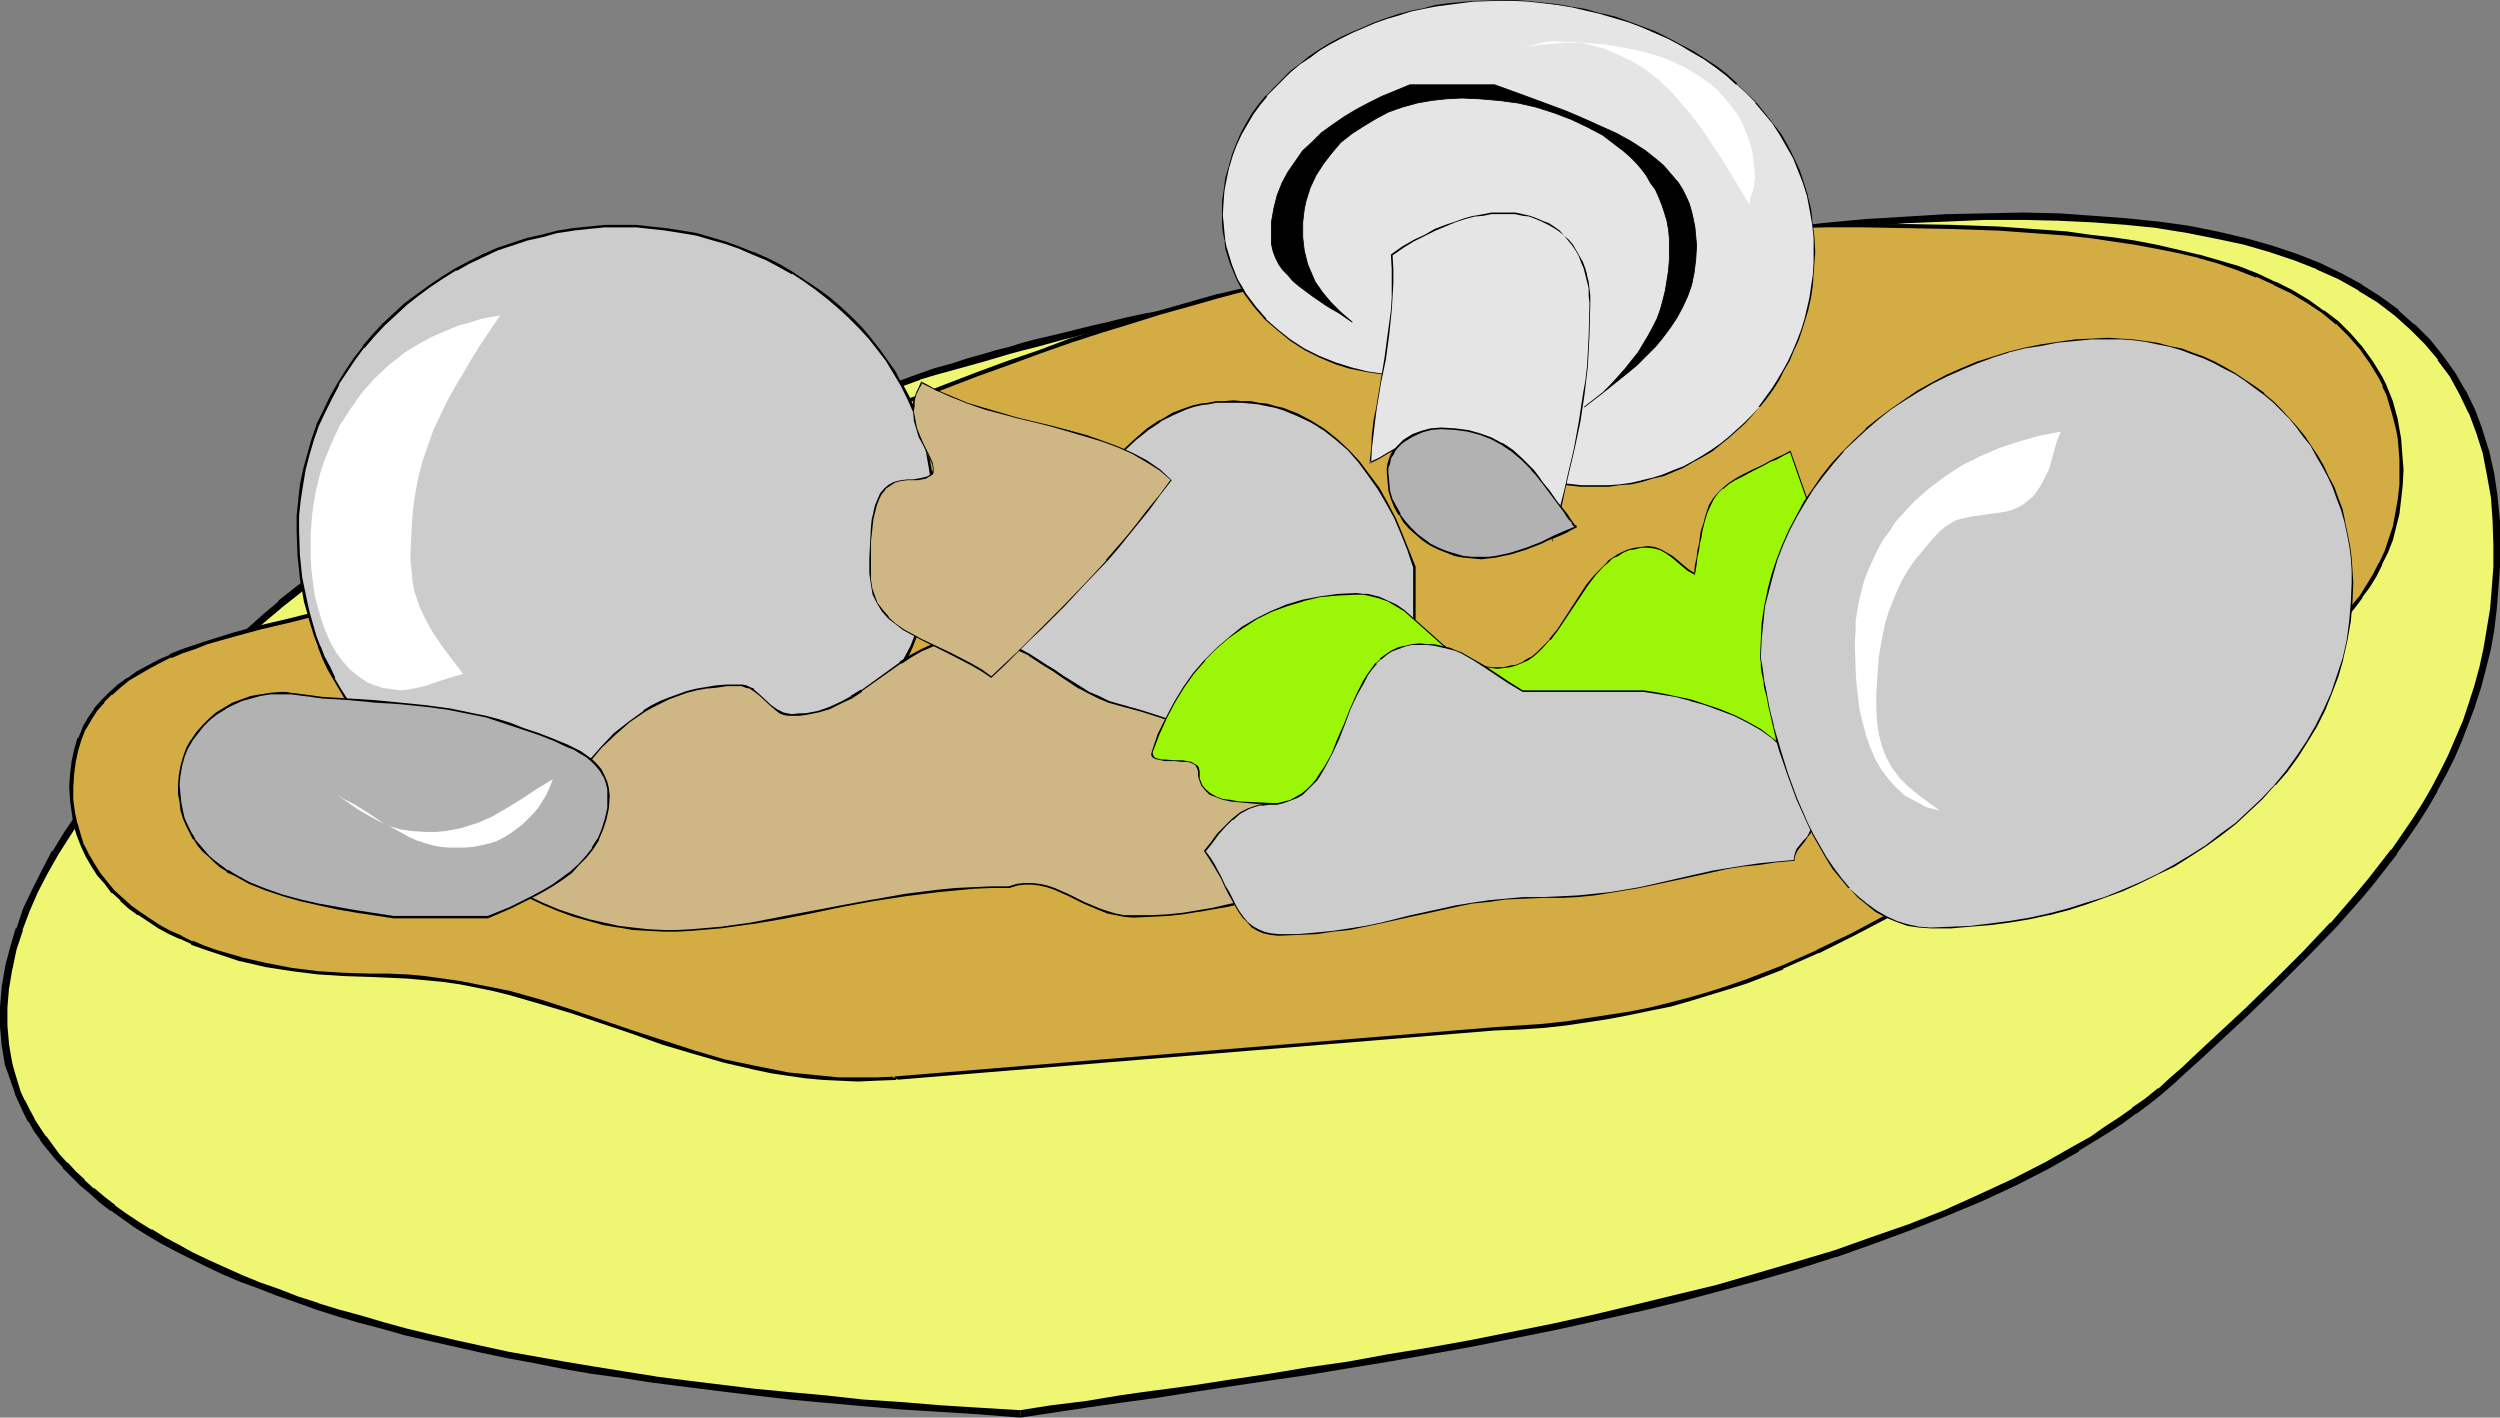
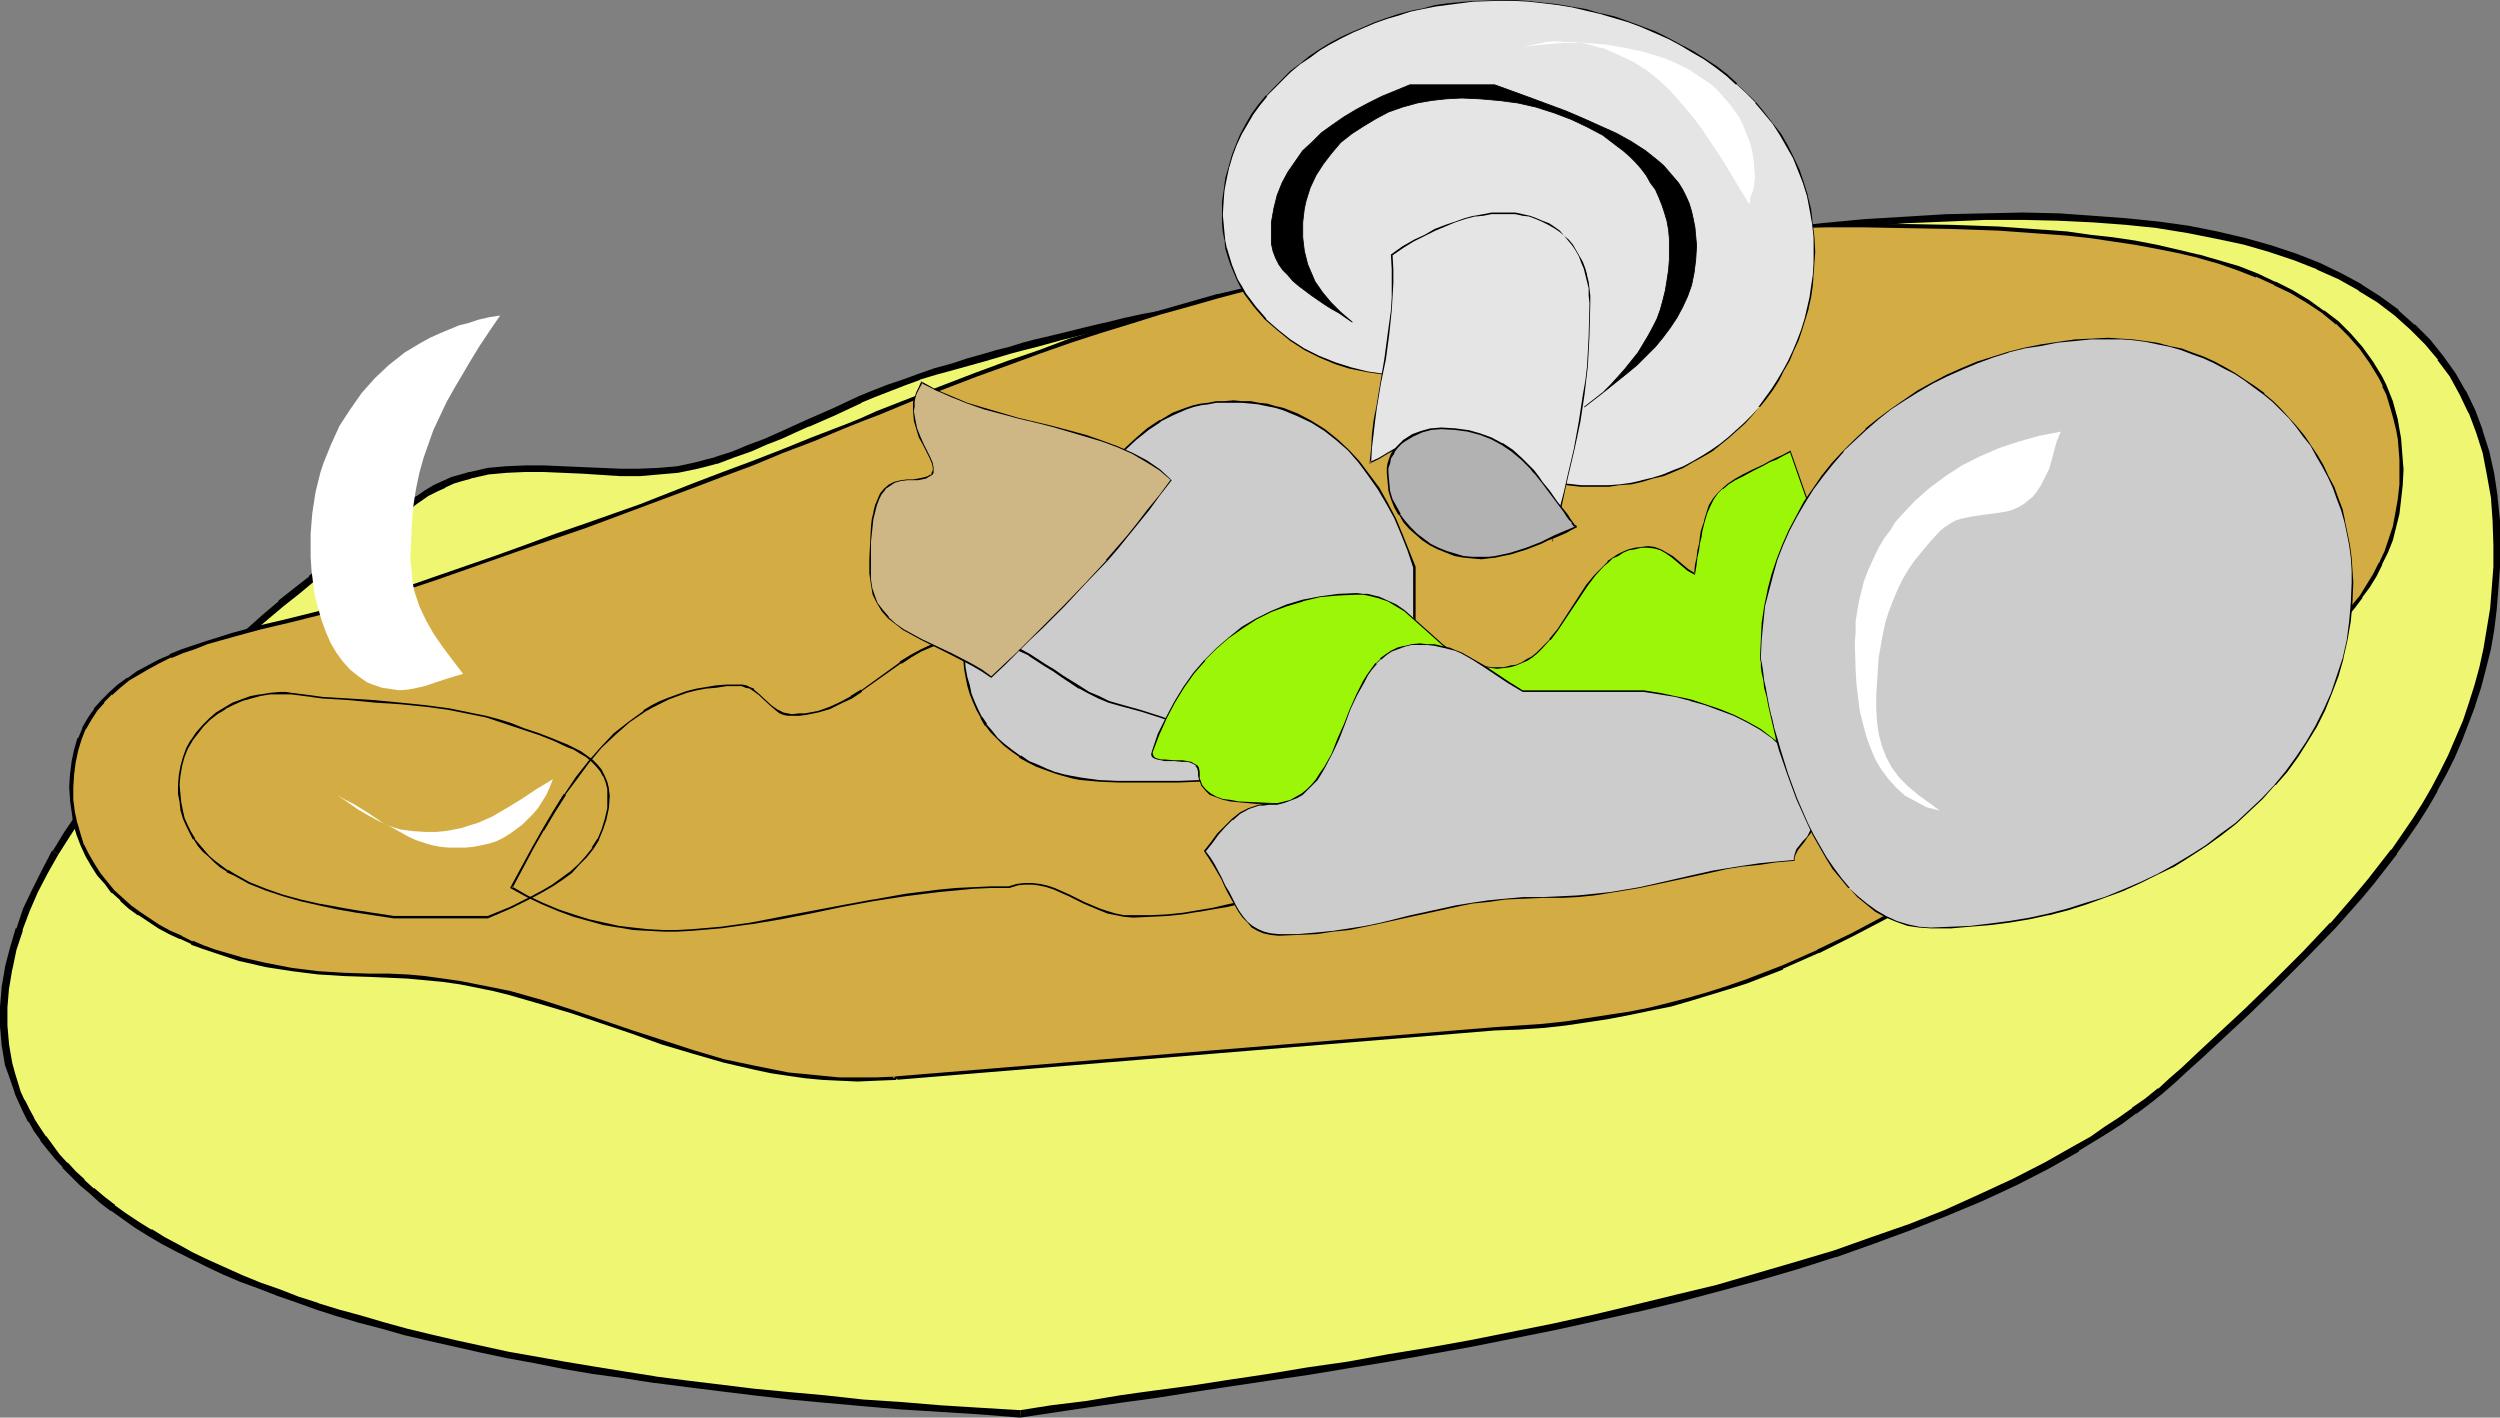
<svg xmlns="http://www.w3.org/2000/svg" xmlns:ns1="http://sodipodi.sourceforge.net/DTD/sodipodi-0.dtd" xmlns:ns2="http://www.inkscape.org/namespaces/inkscape" version="1.0" width="129.724mm" height="73.559mm" id="svg32" ns1:docname="Vegetables on Bread.wmf">
  <rect width="100%" height="100%" fill="#808080" stroke="none" />
  <ns1:namedview id="namedview32" pagecolor="#ffffff" bordercolor="#000000" borderopacity="0.25" ns2:showpageshadow="2" ns2:pageopacity="0.0" ns2:pagecheckerboard="0" ns2:deskcolor="#d1d1d1" ns2:document-units="mm" />
  <defs id="defs1">
    <pattern id="WMFhbasepattern" patternUnits="userSpaceOnUse" width="6" height="6" x="0" y="0" />
  </defs>
  <path style="fill:#eff772;fill-opacity:1;fill-rule:evenodd;stroke:none" d="m 200.061,277.212 6.302,-0.808 6.464,-0.969 6.949,-0.969 3.394,-0.485 3.555,-0.485 7.272,-1.131 7.272,-1.131 7.595,-1.131 7.757,-1.131 7.757,-1.292 7.918,-1.454 8.08,-1.292 8.08,-1.454 16.16,-3.231 8.08,-1.777 8.08,-1.777 8.08,-1.939 7.918,-2.1 7.757,-2.1 7.757,-2.423 7.595,-2.262 7.434,-2.585 7.272,-2.585 6.949,-2.908 6.949,-2.908 6.626,-3.069 6.302,-3.231 5.979,-3.392 2.909,-1.777 2.909,-1.777 2.747,-1.939 2.586,-1.777 2.586,-1.939 2.586,-1.939 2.262,-2.1 2.262,-2.1 3.232,-2.908 3.07,-2.908 6.141,-5.654 5.818,-5.654 5.656,-5.654 5.333,-5.654 5.171,-5.654 2.262,-2.908 2.424,-2.908 2.101,-2.908 2.262,-2.908 2.101,-3.069 1.778,-3.069 1.939,-3.231 1.616,-3.231 1.616,-3.069 1.454,-3.392 1.454,-3.392 1.131,-3.554 1.131,-3.554 0.97,-3.554 0.808,-3.716 0.808,-3.877 0.485,-4.039 0.323,-4.039 0.323,-4.2 v -4.2 l -0.162,-4.846 -0.323,-4.685 -0.646,-4.362 -0.97,-4.362 -1.293,-4.039 -1.454,-3.877 -1.778,-3.716 -2.101,-3.554 -2.262,-3.392 -2.586,-3.069 -2.909,-2.908 -3.07,-2.746 -3.555,-2.585 -3.717,-2.423 -3.878,-2.1 -4.363,-2.1 -4.525,-1.777 -4.848,-1.615 -5.01,-1.454 -5.333,-1.292 -5.656,-1.131 -5.979,-0.808 -6.141,-0.646 -6.464,-0.485 -6.787,-0.485 h -7.11 -7.272 l -7.595,0.323 -8.08,0.323 -8.08,0.646 -8.403,0.808 -8.726,0.969 -35.229,5.169 -3.07,0.646 -2.909,0.485 -2.909,0.485 -2.747,0.323 -2.747,0.485 -2.586,0.323 -4.848,0.808 -4.686,0.646 -4.363,0.485 -4.202,0.485 -3.878,0.485 -3.555,0.323 -3.394,0.323 -3.394,0.323 -3.232,0.323 -5.979,0.485 -5.656,0.485 -5.818,0.646 -5.979,0.646 -3.07,0.485 -3.232,0.485 -3.232,0.646 -3.555,0.646 -3.717,0.808 -3.878,0.969 -4.202,0.969 -4.525,1.131 -4.686,1.131 -2.586,0.808 -2.424,0.646 -2.747,0.646 -2.747,0.808 -2.909,0.808 -2.909,0.969 -3.555,0.969 -3.232,0.969 -3.07,1.131 -2.909,1.131 -2.747,1.131 -2.747,1.131 -5.171,2.423 -5.171,2.262 -5.494,2.423 -2.909,1.292 -2.909,1.131 -3.232,1.131 -3.394,1.292 -1.939,0.485 -1.778,0.485 -3.717,0.808 -3.717,0.323 -3.878,0.162 h -3.717 l -7.595,-0.323 -7.434,-0.323 h -3.717 l -3.555,0.162 -3.717,0.323 -3.555,0.808 -1.616,0.485 -1.778,0.485 -1.616,0.808 -1.778,0.808 -1.616,0.969 -1.616,0.969 -0.646,0.323 -0.485,0.485 -0.646,0.485 -0.808,0.485 -1.616,1.292 -1.939,1.292 -2.101,1.615 -2.262,1.615 -2.262,1.777 -2.747,1.939 -2.586,2.262 -2.909,2.262 -2.909,2.423 -3.07,2.423 -3.07,2.585 -3.232,2.746 -3.07,2.908 -3.232,2.908 -3.232,3.069 -3.232,3.231 -3.07,3.231 -3.07,3.231 -3.07,3.392 -3.07,3.554 -2.747,3.392 -2.747,3.554 -2.586,3.716 -2.586,3.554 -2.262,3.716 -2.101,3.716 -1.778,3.877 -1.778,3.716 -1.454,3.716 -1.131,3.877 -0.97,3.716 -0.646,3.877 -0.162,3.716 v 3.877 l 0.162,3.716 0.323,1.939 0.485,1.777 0.485,1.777 1.131,3.716 0.808,1.777 0.97,1.777 0.97,1.939 1.131,1.777 1.131,1.777 1.293,1.777 1.454,1.777 1.616,1.615 1.616,1.777 1.778,1.777 1.778,1.615 2.101,1.615 2.101,1.615 2.262,1.615 2.424,1.615 2.424,1.615 2.747,1.615 2.747,1.454 2.909,1.615 3.07,1.454 3.232,1.454 3.394,1.454 3.555,1.454 3.555,1.292 3.878,1.292 3.878,1.454 4.04,1.292 4.363,1.292 4.363,1.131 4.686,1.292 4.686,1.131 4.848,1.131 5.171,1.131 5.333,1.131 5.333,0.969 5.494,1.131 5.818,0.808 5.979,0.969 6.141,0.969 6.302,0.808 6.464,0.808 6.787,0.808 6.787,0.646 7.11,0.808 7.272,0.646 7.434,0.646 7.595,0.485 7.918,0.485 z" id="path1" />
  <path style="fill:#000000;fill-opacity:1;fill-rule:evenodd;stroke:none" d="m 200.061,278.02 6.464,-0.969 6.464,-0.969 6.787,-0.969 3.555,-0.485 3.555,-0.485 7.11,-1.131 7.434,-1.131 7.595,-1.131 7.757,-1.131 7.757,-1.292 7.918,-1.292 8.08,-1.454 8.08,-1.454 16.16,-3.231 8.08,-1.777 7.918,-1.777 h 0.162 l 8.08,-1.939 7.918,-2.1 7.757,-2.1 7.757,-2.262 7.595,-2.423 h 0.162 l 7.272,-2.585 7.434,-2.746 6.949,-2.746 6.949,-2.908 v 0 l 6.626,-3.069 6.302,-3.231 5.979,-3.392 v -0.162 l 2.909,-1.777 2.909,-1.777 2.747,-1.777 2.586,-1.939 h 0.162 l 2.586,-1.939 2.424,-1.939 v 0 l 2.424,-2.1 2.262,-2.1 3.232,-2.908 v 0 l 9.211,-8.562 5.818,-5.654 5.656,-5.654 5.494,-5.654 v 0 l 5.01,-5.654 2.424,-2.908 v 0 l 2.262,-2.908 2.262,-2.908 v -0.162 l 2.101,-2.908 2.101,-3.069 1.939,-3.069 v 0 l 1.778,-3.069 v -0.162 l 1.778,-3.231 1.616,-3.231 v 0 l 1.454,-3.392 1.293,-3.392 1.293,-3.392 v -0.162 l 1.131,-3.392 v 0 l 0.97,-3.716 v 0 l 0.97,-3.877 0.646,-3.716 0.485,-4.039 v 0 l 0.323,-4.039 0.323,-4.2 v -0.162 -4.2 -4.846 0 l -0.485,-4.685 V 97.25 l -0.646,-4.362 -0.97,-4.362 v 0 l -1.293,-4.039 V 84.327 l -1.454,-3.877 v 0 l -1.778,-3.716 -0.162,-0.162 -1.939,-3.392 -2.424,-3.392 v 0 l -2.586,-3.231 v 0 l -2.909,-2.908 h -0.162 l -3.07,-2.746 v -0.162 l -3.555,-2.585 -3.555,-2.262 -0.162,-0.162 -3.878,-2.1 -4.363,-2.1 v 0 l -4.525,-1.777 v 0 l -4.848,-1.615 v 0 l -5.171,-1.454 v 0 l -5.494,-1.292 -5.656,-1.131 -5.818,-0.808 v 0 l -6.302,-0.646 -6.464,-0.485 -6.787,-0.485 v 0 l -7.11,-0.162 -7.272,0.162 -7.595,0.162 h -0.162 l -7.918,0.485 -8.08,0.485 -8.565,0.808 -8.726,1.131 v 0 l -35.067,5.169 -3.232,0.646 -2.909,0.485 -2.909,0.323 -2.747,0.485 -2.586,0.485 -2.586,0.323 -5.01,0.808 v 0 l -4.686,0.646 -4.363,0.485 -4.04,0.485 -3.878,0.323 -3.717,0.485 -3.394,0.323 -3.232,0.162 -3.232,0.323 -5.979,0.485 -5.818,0.646 -5.818,0.485 -5.818,0.808 v 0 l -3.232,0.485 -3.07,0.485 -3.394,0.646 -3.555,0.646 -3.717,0.808 -3.878,0.969 h -0.162 l -4.04,0.969 -4.525,1.131 -4.848,1.131 -2.424,0.646 -2.586,0.808 -2.586,0.646 -2.747,0.808 -2.909,0.808 -2.909,0.969 -3.555,0.969 v 0 l -3.232,1.131 v 0 l -3.07,1.131 -2.909,0.969 -2.909,1.131 -2.747,1.131 v 0 l -5.171,2.423 -5.171,2.262 v 0 l -5.333,2.423 -2.909,1.292 -3.07,1.131 -3.07,1.292 -3.555,1.131 h 0.162 l -1.939,0.485 -1.778,0.485 v 0 l -3.717,0.808 v 0 l -3.717,0.323 -3.717,0.162 v 0 h -3.717 v 0 l -7.595,-0.323 -7.434,-0.323 h -3.717 l -3.717,0.162 -3.555,0.323 v 0 l -3.555,0.808 h -0.162 l -1.616,0.485 v 0 L 88.557,93.535 v 0 l -1.778,0.808 v 0 l -1.778,0.808 -1.616,0.969 v 0 l -1.616,1.131 -0.646,0.323 -0.646,0.485 v 0 l -0.646,0.485 h 0.162 l -0.808,0.485 -1.616,1.131 h -0.162 l -3.878,2.908 -2.262,1.615 -2.424,1.939 -2.586,1.939 -2.747,2.1 -2.909,2.262 v 0.162 l -2.909,2.262 v 0 l -3.07,2.423 v 0.162 l -3.07,2.585 -3.07,2.746 -3.232,2.908 -3.232,2.908 v 0 l -3.232,3.069 -3.232,3.231 -3.07,3.231 v 0 l -3.232,3.392 -2.909,3.231 -3.07,3.554 v 0 l -2.909,3.554 -2.747,3.554 v 0 l -2.586,3.716 -2.424,3.554 -2.262,3.716 1.131,0.646 v 0 l 2.262,-3.554 2.424,-3.716 2.586,-3.554 v 0 l 2.747,-3.554 2.909,-3.554 h -0.162 l 3.07,-3.392 3.07,-3.392 3.07,-3.392 v 0.162 l 3.07,-3.231 3.232,-3.069 3.232,-3.231 h -0.162 l 3.232,-2.908 3.232,-2.908 3.232,-2.746 3.07,-2.585 v 0 l 3.07,-2.423 v 0 l 2.909,-2.423 v 0 l 2.747,-2.262 2.747,-2.1 2.586,-1.939 2.424,-1.939 2.262,-1.615 4.04,-2.908 h -0.162 l 1.778,-1.131 0.646,-0.485 h 0.162 l 0.485,-0.485 v 0 l 0.646,-0.485 0.485,-0.323 1.616,-1.131 v 0 l 1.616,-0.808 1.778,-0.808 H 87.264 L 89.041,94.827 v 0 l 1.616,-0.485 v 0 l 1.778,-0.485 h -0.162 l 3.555,-0.808 v 0 l 3.555,-0.323 3.717,-0.162 h -0.162 3.717 -0.162 l 7.595,0.323 7.434,0.485 h 0.162 3.717 0.162 l 3.717,-0.323 3.717,-0.323 v 0 l 3.878,-0.808 v 0 l 1.939,-0.485 1.778,-0.485 h 0.162 l 3.394,-1.292 3.232,-1.131 2.909,-1.292 2.909,-1.131 5.333,-2.423 h 0.162 l 5.171,-2.262 5.171,-2.423 h -0.162 l 2.747,-1.131 2.909,-1.131 2.909,-1.131 3.07,-1.131 h -0.162 l 3.232,-0.969 v 0 l 3.555,-0.969 2.909,-0.808 2.909,-0.808 2.747,-0.808 2.747,-0.808 2.424,-0.646 2.586,-0.646 4.686,-1.292 4.525,-1.131 4.202,-0.969 h -0.162 l 4.04,-0.808 3.555,-0.808 3.555,-0.808 3.394,-0.485 3.232,-0.646 3.07,-0.485 v 0 l 5.818,-0.646 5.818,-0.646 5.818,-0.485 5.979,-0.485 3.07,-0.323 3.394,-0.323 3.394,-0.323 3.717,-0.323 3.878,-0.485 4.04,-0.485 4.363,-0.485 4.686,-0.646 v 0 l 5.01,-0.646 2.586,-0.485 2.747,-0.323 2.747,-0.485 2.909,-0.485 2.909,-0.485 3.07,-0.485 35.067,-5.331 v 0 l 8.726,-0.969 8.565,-0.808 8.08,-0.646 7.918,-0.323 v 0 l 7.595,-0.323 h 7.272 l 7.11,0.162 h -0.162 l 6.787,0.323 6.464,0.485 6.302,0.646 h -0.162 l 5.979,0.969 5.656,1.131 5.333,1.131 v 0 l 5.01,1.454 v 0 l 4.848,1.615 v 0 l 4.525,1.777 h -0.162 l 4.363,1.939 4.04,2.262 h -0.162 l 3.717,2.262 3.394,2.585 v 0 l 3.07,2.746 v 0 l 2.909,2.908 v 0 l 2.586,3.069 h -0.162 l 2.424,3.231 1.939,3.554 v 0 l 1.778,3.716 v -0.162 l 1.454,3.877 v 0 l 1.293,4.039 v 0 l 0.808,4.2 0.808,4.523 v 0 l 0.323,4.523 v 0 l 0.162,4.846 v 4.2 0 l -0.323,4.2 -0.323,4.039 v 0 l -0.646,3.877 -0.646,3.877 -0.808,3.716 v 0 l -0.97,3.554 v 0 l -1.131,3.554 v 0 l -1.131,3.392 -1.454,3.392 -1.454,3.392 v 0 l -1.616,3.231 -1.616,3.069 v 0 l -1.778,3.069 v 0 l -1.939,3.069 -2.101,3.069 -2.101,3.069 v -0.162 l -2.262,2.908 -2.262,2.908 v 0 l -2.424,2.908 -5.01,5.816 v -0.162 l -5.333,5.654 -5.656,5.654 -5.818,5.654 -9.211,8.562 v 0 l -3.07,2.908 -2.424,2.1 -2.262,2.1 v -0.162 l -2.586,2.1 -2.586,1.777 h 0.162 l -2.747,1.939 -2.747,1.777 -2.747,1.939 -2.909,1.615 v 0 l -5.979,3.392 -6.302,3.231 -6.626,3.069 v 0 l -6.787,3.069 -6.949,2.746 -7.434,2.585 -7.272,2.585 v 0 l -7.595,2.262 -7.757,2.262 -7.757,2.262 -8.08,1.939 -7.918,1.939 v 0 l -8.08,1.939 -8.08,1.777 -16.16,3.231 -8.08,1.454 -7.918,1.292 -7.918,1.454 -7.918,1.131 -7.757,1.292 -7.595,1.131 -7.272,1.131 -7.272,0.969 -3.555,0.485 -3.394,0.485 -6.787,1.131 -6.626,0.808 -6.141,0.969 h 0.162 z" id="path2" />
  <path style="fill:#000000;fill-opacity:1;fill-rule:evenodd;stroke:none" d="m 10.342,166.876 h -0.162 l -1.939,3.716 -1.939,3.877 v 0 l -1.778,3.716 -1.293,3.877 H 3.07 l -1.131,3.877 -0.97,3.716 v 0.162 l -0.646,3.716 v 0.162 L 0,197.409 v 3.877 l 0.323,3.716 v 0 l 0.323,1.939 0.323,1.939 v 0 l 0.646,1.777 v 0 l 1.293,3.716 v 0.162 l 0.808,1.777 v 0 l 0.808,1.777 0.97,1.939 h 0.162 l 0.97,1.777 1.293,1.777 v 0.162 l 1.293,1.615 1.454,1.777 v 0 l 1.616,1.777 v 0.162 l 1.616,1.615 1.778,1.777 v 0 l 1.939,1.615 v 0 l 1.939,1.777 2.101,1.615 h 0.162 l 2.262,1.615 2.262,1.615 2.586,1.615 v 0 l 2.747,1.615 v 0 l 2.747,1.454 2.909,1.454 3.232,1.615 3.07,1.454 v 0 l 3.394,1.454 3.555,1.292 3.717,1.454 3.717,1.292 4.04,1.454 v 0 l 4.04,1.292 v 0 l 4.363,1.292 4.363,1.131 4.525,1.292 4.848,1.131 v 0 l 5.01,1.131 5.01,1.131 5.333,1.131 5.333,0.969 5.656,1.131 5.656,0.969 5.979,0.808 6.141,0.969 h 0.162 l 6.302,0.808 6.464,0.808 6.626,0.808 6.949,0.808 6.949,0.646 7.272,0.646 7.434,0.646 7.757,0.485 7.757,0.485 8.08,0.646 0.162,-1.454 -8.08,-0.485 -7.757,-0.485 -7.757,-0.646 -7.434,-0.485 -7.272,-0.808 -7.11,-0.646 -6.787,-0.646 -6.626,-0.808 -6.626,-0.808 -6.302,-0.808 h 0.162 l -6.141,-0.969 -5.979,-0.969 -5.818,-0.969 -5.494,-0.969 -5.494,-0.969 -5.171,-1.131 -5.171,-1.131 -4.848,-1.131 v 0 l -4.686,-1.131 -4.686,-1.292 -4.363,-1.292 -4.202,-1.131 v 0 l -4.202,-1.292 h 0.162 l -4.04,-1.292 -3.717,-1.454 -3.717,-1.292 -3.555,-1.454 -3.232,-1.454 v 0 l -3.232,-1.454 -3.07,-1.454 -2.909,-1.615 -2.747,-1.454 v 0 l -2.586,-1.615 v 0.162 l -2.586,-1.615 -2.424,-1.615 -2.262,-1.615 h 0.162 l -2.101,-1.615 -2.101,-1.777 v 0.162 l -1.939,-1.777 h 0.162 l -1.778,-1.615 -1.616,-1.777 v 0.162 l -1.616,-1.777 v 0 l -1.293,-1.777 -1.293,-1.777 v 0.162 l -1.293,-1.939 -1.131,-1.777 0.162,0.162 -0.97,-1.777 -0.97,-1.939 v 0.162 l -0.808,-1.777 v 0 l -1.131,-3.716 v 0 l -0.485,-1.777 v 0 l -0.323,-1.777 -0.323,-1.939 v 0 l -0.323,-3.716 v 0.162 -3.877 0.162 l 0.323,-3.877 v 0.162 l 0.646,-3.877 v 0.162 l 0.808,-3.877 1.293,-3.877 -0.162,0.162 1.454,-3.877 1.616,-3.716 v 0 l 1.939,-3.716 2.101,-3.716 z" id="path3" />
  <path style="fill:#d3ad44;fill-opacity:1;fill-rule:evenodd;stroke:none" d="m 14.059,154.437 v 2.423 l 0.323,2.423 0.485,2.262 0.646,2.262 0.646,1.939 0.97,2.1 1.131,1.777 1.131,1.939 1.293,1.615 1.454,1.615 1.616,1.615 1.778,1.454 1.778,1.292 1.939,1.292 1.939,1.292 2.101,1.131 2.101,0.969 2.262,0.969 2.262,0.969 2.424,0.808 4.848,1.454 5.01,1.292 5.01,0.808 5.171,0.646 5.171,0.323 5.01,0.162 h 3.717 l 3.555,0.162 3.555,0.323 3.394,0.485 3.394,0.485 3.394,0.646 3.07,0.646 3.232,0.808 6.302,1.777 5.979,1.777 11.958,4.039 5.818,2.1 5.979,1.777 6.141,1.777 6.141,1.454 3.232,0.646 3.07,0.485 3.394,0.485 3.394,0.323 3.394,0.162 h 3.555 3.555 l 3.878,-0.162 v 0 l 117.483,-9.693 4.686,-0.162 4.686,-0.485 4.525,-0.485 4.363,-0.485 4.202,-0.646 4.04,-0.808 4.04,-0.808 3.878,-0.969 3.878,-0.969 3.717,-1.131 3.717,-1.131 3.717,-1.292 6.949,-2.746 6.949,-3.069 6.949,-3.392 6.787,-3.554 6.787,-3.877 6.949,-4.2 6.949,-4.362 7.11,-4.685 3.878,-2.423 3.717,-2.423 3.878,-2.585 3.878,-2.585 5.171,-3.069 5.171,-3.231 5.01,-2.908 5.01,-2.908 5.01,-3.069 4.686,-3.069 4.686,-3.069 4.202,-3.231 1.939,-1.615 1.939,-1.777 1.939,-1.777 1.778,-1.777 1.616,-1.939 1.616,-2.1 1.293,-2.1 1.293,-2.1 1.131,-2.1 1.131,-2.423 0.808,-2.423 0.808,-2.423 0.485,-2.746 0.485,-2.746 0.323,-2.746 v -3.069 -1.939 l -0.162,-2.1 -0.162,-1.939 -0.323,-1.939 -0.323,-1.777 -0.485,-1.777 -0.485,-1.777 -0.646,-1.615 -0.646,-1.615 -0.808,-1.615 -1.778,-2.908 -1.939,-2.746 -2.424,-2.585 -2.424,-2.423 -2.747,-2.262 -2.909,-1.939 -3.232,-1.939 -3.394,-1.615 -3.394,-1.615 -3.717,-1.292 -3.717,-1.292 -4.04,-1.131 -4.04,-0.969 -4.202,-0.969 -4.363,-0.808 -4.202,-0.646 -4.525,-0.485 -4.363,-0.485 -4.525,-0.485 -8.888,-0.485 -9.05,-0.485 h -8.888 l -8.565,-0.162 h -7.11 l -6.949,0.162 h -6.787 l -6.626,0.162 -6.464,0.323 -6.302,0.323 -6.302,0.323 -6.141,0.485 -5.979,0.485 -5.818,0.485 -5.818,0.485 -5.818,0.808 -5.656,0.808 -5.656,0.808 -5.656,0.808 -5.656,1.131 -11.15,2.1 -5.494,1.292 -5.656,1.454 -5.656,1.454 -5.656,1.454 -5.656,1.777 -5.818,1.615 -5.818,1.939 -5.979,1.939 -5.979,2.1 -6.141,2.1 -6.141,2.262 -6.464,2.423 -6.464,2.585 -6.626,2.746 -3.232,1.292 -3.394,1.292 -6.141,2.423 -5.979,2.423 -5.818,2.262 -5.656,2.262 -5.494,2.1 -10.827,4.039 -10.827,4.039 -5.656,1.939 -5.656,1.939 -5.979,2.1 -5.979,2.1 -6.464,2.262 -3.232,1.131 -3.394,1.131 -5.333,1.615 -5.333,1.454 -11.15,2.746 -5.494,1.454 -5.171,1.292 -5.171,1.615 -2.586,0.808 -2.262,0.969 -2.424,0.969 -2.262,0.969 -2.101,1.131 -1.939,1.131 -1.939,1.292 -1.778,1.292 -1.778,1.454 -1.454,1.454 -1.454,1.777 -1.131,1.615 -1.131,1.939 -0.808,2.1 -0.808,2.1 -0.485,2.423 -0.323,2.423 z" id="path4" />
  <path style="fill:#000000;fill-opacity:1;fill-rule:evenodd;stroke:none" d="m 13.574,154.437 0.162,2.423 v 0.162 l 0.323,2.262 0.323,2.423 v 0 l 0.646,2.1 0.808,2.1 v 0 l 0.97,2.1 1.131,1.939 1.131,1.777 v 0 l 1.454,1.615 1.293,1.777 h 0.162 l 1.616,1.454 v 0.162 l 1.616,1.454 1.778,1.292 h 0.162 l 1.939,1.292 1.939,1.292 2.101,1.131 2.101,0.969 h 0.162 l 2.101,0.969 v 0.162 l 2.262,0.808 2.424,0.808 4.848,1.615 h 0.162 l 4.848,1.131 5.171,0.808 5.171,0.646 v 0 l 5.171,0.323 5.01,0.162 3.717,0.162 3.555,0.162 v 0 l 3.555,0.323 3.394,0.323 3.394,0.485 3.232,0.646 3.232,0.646 3.232,0.808 v 0 l 6.141,1.777 5.979,1.777 11.958,4.039 5.818,2.1 5.979,1.777 6.141,1.777 v 0 l 6.302,1.454 3.07,0.646 3.232,0.485 3.394,0.485 3.394,0.323 v 0 l 3.394,0.162 3.555,0.162 3.555,-0.162 4.202,-0.162 v -0.323 l -0.323,0.323 117.483,-9.693 4.686,-0.162 4.686,-0.323 h 0.162 l 4.363,-0.485 4.363,-0.646 4.202,-0.646 4.202,-0.808 3.878,-0.808 4.04,-0.808 v 0 l 3.878,-1.131 3.717,-1.131 3.717,-1.131 3.555,-1.131 7.11,-2.746 v -0.162 l 6.949,-3.069 h 0.162 l 6.787,-3.392 6.787,-3.554 6.787,-3.877 6.949,-4.2 6.949,-4.362 7.272,-4.685 3.717,-2.423 3.717,-2.423 3.878,-2.585 3.878,-2.585 5.171,-3.069 5.171,-3.231 5.171,-2.908 5.01,-2.908 4.848,-3.069 4.686,-3.069 4.686,-3.069 v 0 l 4.363,-3.231 1.939,-1.615 v -0.162 l 1.939,-1.777 1.778,-1.777 1.778,-1.777 h 0.162 l 1.616,-1.939 1.454,-1.939 v -0.162 l 1.454,-1.939 1.293,-2.1 1.131,-2.262 v -0.162 l 1.131,-2.262 v 0 l 0.97,-2.423 0.646,-2.585 v 0 l 0.646,-2.585 0.323,-2.746 0.323,-2.908 v 0 l 0.162,-3.069 -0.162,-1.939 -0.162,-2.1 v 0 l -0.162,-2.1 -0.323,-1.777 -0.323,-1.939 v 0 l -0.485,-1.777 -0.485,-1.777 -0.646,-1.615 -0.646,-1.615 v 0 l -0.808,-1.615 -1.778,-2.908 -2.101,-2.908 v 0 l -2.262,-2.585 -2.424,-2.423 v 0 l -2.747,-2.1 h -0.162 l -2.909,-2.1 -3.232,-1.939 -3.232,-1.615 h -0.162 l -3.394,-1.615 v 0 l -3.717,-1.454 -3.878,-1.131 -3.878,-1.131 h -0.162 l -4.04,-0.969 -4.202,-0.969 -4.202,-0.808 -4.363,-0.646 -4.363,-0.485 -4.525,-0.646 -4.363,-0.323 h -0.162 l -8.888,-0.646 -9.05,-0.323 -8.888,-0.162 h -8.565 -7.11 l -6.949,0.162 h -6.787 l -6.626,0.162 -6.464,0.323 -6.302,0.323 -6.302,0.323 -6.141,0.323 -5.979,0.485 v 0 l -5.979,0.485 -5.818,0.646 -5.656,0.646 -5.818,0.808 -5.656,0.808 -5.656,0.969 -5.494,0.969 -11.15,2.262 -5.656,1.292 -5.656,1.454 -5.494,1.292 h -0.162 l -5.656,1.615 -5.656,1.615 -5.818,1.777 -5.818,1.939 -5.979,1.777 -5.979,2.262 -6.141,2.1 -6.141,2.262 -6.302,2.423 -6.626,2.585 -6.626,2.585 -3.232,1.454 -3.232,1.292 -6.302,2.423 -5.979,2.423 -5.818,2.262 -5.656,2.1 -5.494,2.1 -10.666,4.2 -10.989,3.877 -5.656,1.939 -5.656,2.1 -5.818,2.1 -12.605,4.362 -3.232,1.131 -3.394,1.131 -5.333,1.615 -5.333,1.454 v 0 l -10.989,2.746 -5.494,1.292 v 0 l -5.333,1.454 -5.171,1.615 -2.424,0.808 -2.424,0.808 -2.424,0.969 v 0.162 l -2.262,0.969 -2.101,1.131 -2.101,1.131 -1.778,1.292 h -0.162 l -1.778,1.292 -1.616,1.454 v 0 l -1.616,1.615 v 0 l -1.454,1.615 v 0.162 l -1.131,1.615 -1.131,1.939 v 0.162 l -0.808,1.939 h -0.162 l -0.646,2.262 v 0 l -0.485,2.262 -0.323,2.585 v 0 l -0.162,2.585 h 0.808 l 0.162,-2.585 v 0 l 0.323,-2.423 0.485,-2.262 v 0 l 0.646,-2.1 v 0 l 0.808,-2.1 v 0.162 l 1.131,-1.939 1.131,-1.777 v 0 l 1.454,-1.615 h -0.162 l 1.616,-1.615 v 0.162 l 1.616,-1.454 1.778,-1.454 v 0 l 1.939,-1.131 1.939,-1.131 2.101,-1.131 2.262,-1.131 v 0.162 l 2.262,-0.969 2.424,-0.808 2.424,-0.969 5.171,-1.454 5.333,-1.454 v 0 l 5.494,-1.292 10.989,-2.746 v 0 l 5.494,-1.615 5.171,-1.615 3.394,-1.131 3.394,-1.131 12.443,-4.362 5.979,-2.1 5.656,-1.939 5.656,-1.939 10.827,-4.039 10.827,-4.039 5.494,-2.1 5.656,-2.1 5.818,-2.423 5.979,-2.262 6.141,-2.585 3.232,-1.292 3.394,-1.292 6.626,-2.746 6.464,-2.423 6.302,-2.423 6.302,-2.262 6.141,-2.262 5.979,-2.1 5.979,-1.939 5.818,-1.777 5.656,-1.777 5.818,-1.615 5.656,-1.615 v 0 l 5.494,-1.454 5.656,-1.292 5.656,-1.292 11.15,-2.262 5.494,-0.969 5.656,-0.969 5.656,-0.808 5.656,-0.808 5.818,-0.646 5.818,-0.646 5.979,-0.485 h -0.162 l 5.979,-0.485 6.141,-0.485 6.302,-0.323 6.302,-0.323 6.464,-0.162 6.626,-0.162 6.787,-0.162 6.949,-0.162 h 7.11 l 8.565,0.162 8.888,0.162 9.05,0.323 8.888,0.646 v 0 l 4.363,0.323 4.525,0.485 4.363,0.646 4.363,0.646 4.363,0.808 4.04,0.808 4.202,0.969 h -0.162 l 4.04,1.131 3.717,1.292 3.717,1.454 v -0.162 l 3.555,1.615 h -0.162 l 3.394,1.615 3.232,1.939 2.909,1.939 v 0 l 2.747,2.262 V 63.487 l 2.424,2.423 2.262,2.585 v 0 l 1.939,2.746 1.778,2.908 0.808,1.615 h -0.162 l 0.808,1.615 0.485,1.615 0.485,1.615 0.485,1.777 v 0 l 0.485,1.939 0.323,1.777 0.162,1.939 v 0 l 0.162,2.1 v 1.939 3.069 -0.162 l -0.323,2.908 -0.485,2.746 -0.485,2.585 v 0 l -0.808,2.423 -0.808,2.423 v 0 l -1.131,2.423 v -0.162 l -1.131,2.262 -1.293,2.1 -1.293,2.1 v 0 l -1.616,1.939 -1.616,1.939 v 0 l -1.778,1.777 -1.778,1.777 -1.939,1.777 v 0 l -1.939,1.615 -4.363,3.231 h 0.162 l -4.686,3.231 -4.686,2.908 -5.01,3.069 -5.01,2.908 -5.171,3.069 -5.01,3.069 -5.171,3.069 -3.878,2.585 -3.878,2.585 -3.878,2.423 -3.717,2.423 -7.11,4.685 -7.11,4.362 -6.787,4.2 -6.787,3.877 -6.949,3.716 -6.787,3.231 h 0.162 l -6.949,3.069 v 0 l -7.11,2.746 -3.717,1.292 -3.555,1.131 -3.878,1.131 -3.717,0.969 v 0 l -3.878,0.969 -4.04,0.808 -4.202,0.646 -4.202,0.646 -4.202,0.646 -4.525,0.485 v 0 l -4.686,0.323 -4.686,0.323 -117.968,9.693 v 0.323 l 0.485,-0.323 -3.878,0.162 h -3.555 -3.555 l -3.394,-0.323 v 0 l -3.232,-0.323 -3.394,-0.323 -3.232,-0.646 -3.232,-0.646 -6.141,-1.292 v 0 l -5.979,-1.777 -5.979,-1.939 -5.979,-1.939 -11.797,-4.039 -5.979,-1.939 -6.302,-1.777 v 0 l -3.232,-0.646 -3.232,-0.646 -3.232,-0.646 -3.394,-0.485 -3.555,-0.485 -3.394,-0.323 h -0.162 l -3.555,-0.162 h -3.717 l -5.01,-0.162 -5.171,-0.323 v 0 l -5.171,-0.646 -5.01,-0.969 -5.01,-1.131 h 0.162 l -5.01,-1.454 -2.262,-0.808 -2.262,-0.969 v 0.162 l -2.262,-1.131 h 0.162 l -2.262,-0.969 -2.101,-1.131 -1.939,-1.292 -1.939,-1.292 v 0 l -1.778,-1.292 -1.616,-1.454 v 0 l -1.616,-1.454 v 0 l -1.454,-1.777 -1.293,-1.615 v 0 l -1.131,-1.777 -1.131,-1.939 -0.97,-1.939 v 0.162 l -0.646,-2.1 -0.646,-2.262 v 0.162 l -0.485,-2.262 -0.323,-2.423 v 0 -2.423 z" id="path5" />
  <path style="fill:#cccccc;fill-opacity:1;fill-rule:evenodd;stroke:none" d="m 220.422,88.365 2.262,-2.262 2.424,-1.939 2.424,-1.615 2.424,-1.454 2.747,-0.969 1.293,-0.485 1.454,-0.323 1.454,-0.162 1.616,-0.323 h 1.616 l 1.778,-0.162 1.616,0.162 1.778,0.162 1.616,0.162 1.616,0.323 1.454,0.323 1.616,0.485 2.909,1.131 2.586,1.292 2.747,1.615 2.262,1.777 2.262,2.1 2.101,2.423 1.939,2.423 1.939,2.746 1.616,2.908 1.616,2.908 1.293,3.069 1.293,3.231 1.131,3.231 v 20.193 l -2.262,3.231 -2.262,2.908 -2.586,2.585 -2.586,2.262 -2.747,2.1 -2.909,1.777 -2.909,1.454 -3.07,1.454 -3.232,1.131 -3.394,0.808 -3.394,0.808 -3.555,0.485 -3.555,0.485 -3.717,0.323 -3.878,0.162 h -3.878 -4.202 -3.878 l -3.717,-0.162 -3.555,-0.485 -1.778,-0.323 -1.778,-0.323 -1.616,-0.485 -1.778,-0.646 -1.616,-0.646 -1.778,-0.808 -1.616,-0.969 -1.616,-1.292 -1.616,-1.131 -1.293,-1.292 -1.131,-1.292 -0.97,-1.292 -0.97,-1.454 -0.808,-1.454 -0.646,-1.454 -0.646,-1.615 -0.323,-1.615 -0.485,-1.777 -0.323,-1.615 -0.162,-1.939 -0.323,-3.716 v -3.716 -1.777 l 0.162,-1.777 0.162,-1.454 0.323,-1.615 0.323,-1.454 0.485,-1.454 0.97,-2.746 1.454,-2.423 1.616,-2.423 1.778,-2.1 1.939,-1.939 2.262,-1.939 2.586,-1.615 2.586,-1.615 2.747,-1.615 2.909,-1.454 2.909,-1.292 3.232,-1.454 z" id="path6" />
  <path style="fill:#000000;fill-opacity:1;fill-rule:evenodd;stroke:none" d="m 220.422,88.527 2.424,-2.262 2.424,-1.939 2.424,-1.615 h -0.162 l 2.586,-1.292 2.586,-1.131 1.454,-0.485 1.454,-0.323 h -0.162 l 1.454,-0.162 1.616,-0.323 h 1.616 1.778 1.616 l 1.778,0.162 1.616,0.162 h -0.162 l 1.616,0.323 1.616,0.323 1.616,0.485 2.747,1.131 2.747,1.292 v 0 l 2.586,1.615 v 0 l 2.262,1.777 2.424,2.1 2.101,2.423 1.778,2.423 1.939,2.746 v 0 l 1.616,2.746 v 0 l 1.616,2.908 1.293,3.069 1.293,3.231 1.131,3.392 v -0.162 20.193 h 0.162 l -2.262,3.069 -2.424,2.908 -2.586,2.585 -2.586,2.262 -2.747,2.1 v -0.162 l -2.909,1.939 h 0.162 l -3.07,1.454 -3.07,1.454 -3.232,0.969 -3.232,0.969 -3.394,0.808 v 0 l -3.555,0.485 -3.555,0.485 -3.717,0.323 -3.878,0.162 h -3.878 -4.202 -3.878 l -3.717,-0.162 -3.555,-0.485 v 0 l -1.778,-0.323 -1.616,-0.323 -1.778,-0.485 -1.616,-0.646 -1.778,-0.808 -1.616,-0.646 v 0 l -1.616,-1.131 v 0.162 l -1.778,-1.292 -1.454,-1.131 -1.293,-1.131 -1.131,-1.454 -1.131,-1.292 h 0.162 l -0.97,-1.454 v 0.162 l -0.808,-1.615 -0.646,-1.454 -0.646,-1.615 -0.323,-1.615 -0.485,-1.615 -0.323,-1.777 v 0.162 l -0.162,-1.939 -0.323,-3.716 v -3.716 -1.777 l 0.162,-1.777 0.162,-1.454 0.323,-1.615 v 0 l 0.323,-1.454 0.485,-1.454 0.97,-2.746 1.454,-2.423 h -0.162 l 1.616,-2.262 1.939,-2.1 1.939,-1.939 2.262,-1.939 2.424,-1.777 v 0.162 l 2.586,-1.615 v 0 l 2.747,-1.454 2.909,-1.615 3.07,-1.292 3.07,-1.454 3.232,-1.292 -0.162,-0.323 -3.232,1.292 -3.07,1.454 -3.07,1.292 -2.909,1.454 -2.747,1.454 v 0 l -2.586,1.615 v 0.162 l -2.586,1.777 -2.101,1.777 -2.101,1.939 -1.778,2.262 -1.616,2.262 h -0.162 l -1.293,2.585 -0.97,2.746 -0.485,1.292 -0.323,1.615 v 0 l -0.323,1.615 -0.162,1.454 -0.162,1.777 v 1.777 3.716 l 0.323,3.716 0.162,1.939 v 0 l 0.323,1.777 0.323,1.615 0.485,1.615 0.646,1.615 0.646,1.454 0.808,1.454 v 0.162 l 0.808,1.454 h 0.162 l 0.97,1.292 1.293,1.292 1.293,1.292 1.454,1.131 1.616,1.131 v 0.162 l 1.778,0.969 v 0 l 1.616,0.808 1.778,0.646 1.778,0.646 1.616,0.485 1.778,0.485 1.616,0.323 h 0.162 l 3.555,0.323 3.717,0.162 h 3.878 4.202 3.878 l 3.878,-0.162 3.717,-0.323 3.555,-0.323 3.555,-0.646 h 0.162 l 3.394,-0.646 3.232,-0.969 3.232,-1.131 3.07,-1.454 2.909,-1.454 h 0.162 l 2.747,-1.777 v -0.162 l 2.909,-1.939 2.586,-2.262 2.424,-2.585 2.424,-2.908 2.424,-3.231 V 111.143 l -1.293,-3.231 -1.293,-3.231 -1.293,-3.069 -1.616,-3.069 v 0 l -1.616,-2.908 v 0 l -1.939,-2.585 -1.939,-2.585 -2.101,-2.262 -2.262,-2.1 -2.424,-1.939 v 0 l -2.586,-1.615 v 0 l -2.747,-1.454 -2.909,-1.131 -1.454,-0.323 -1.616,-0.485 -1.616,-0.162 v 0 l -1.616,-0.323 h -1.778 l -1.616,-0.162 -1.778,0.162 h -1.616 l -1.616,0.323 -1.454,0.162 v 0 l -1.454,0.323 -1.454,0.485 -2.586,0.969 -2.424,1.454 h -0.162 l -2.424,1.615 -2.424,2.1 -2.262,2.1 v 0 z" id="path7" />
-   <path style="fill:#cccccc;fill-opacity:1;fill-rule:evenodd;stroke:none" d="m 161.438,140.06 h 1.616 l 1.454,-0.162 1.454,-0.323 1.293,-0.485 1.454,-0.485 1.131,-0.646 1.293,-0.808 0.97,-0.808 1.131,-0.969 0.97,-0.969 0.808,-1.131 0.97,-1.131 1.454,-2.585 1.293,-2.746 1.131,-3.069 0.97,-3.069 0.808,-3.392 0.646,-3.392 0.323,-3.392 0.323,-3.392 0.162,-3.392 v -3.231 -3.069 l -0.323,-2.908 -0.323,-2.908 -0.646,-2.908 -0.646,-2.746 -0.97,-2.746 -0.97,-2.585 -1.131,-2.585 -1.293,-2.585 -1.454,-2.423 -1.454,-2.262 -1.616,-2.262 -1.778,-2.262 -1.778,-2.1 -2.101,-1.939 -1.939,-1.939 -2.262,-1.777 -2.262,-1.777 -2.424,-1.615 -2.424,-1.615 -2.424,-1.292 -2.586,-1.292 -2.586,-1.292 -2.747,-0.969 -2.747,-1.131 -2.747,-0.646 -2.909,-0.808 -2.909,-0.646 -2.909,-0.485 -3.07,-0.323 -2.909,-0.162 h -3.07 -3.07 l -3.232,0.162 -3.07,0.485 -3.07,0.485 -2.909,0.646 -3.07,0.808 -2.909,0.808 -2.909,1.131 -2.747,1.131 -2.747,1.292 -2.586,1.454 -2.586,1.615 -2.424,1.615 -2.424,1.777 -2.262,1.777 -2.262,2.1 -2.262,1.939 -1.939,2.262 -1.939,2.1 -1.778,2.423 -1.616,2.423 -1.616,2.585 -1.454,2.585 -1.293,2.585 -1.131,2.746 -1.131,2.746 -0.808,2.908 -0.808,2.908 -0.485,3.069 -0.485,3.069 -0.162,3.069 -0.162,3.069 0.323,4.685 0.485,4.685 0.808,4.523 0.485,2.262 0.646,2.262 0.646,2.1 0.808,2.1 0.97,2.1 0.97,2.1 0.97,1.939 1.131,1.939 1.131,1.939 1.293,1.777 1.293,1.777 1.293,1.615 1.616,1.615 1.454,1.454 1.616,1.454 1.616,1.292 1.778,1.292 1.778,0.969 1.939,0.969 1.939,0.969 1.939,0.646 1.939,0.646 2.101,0.485 2.262,0.485 2.101,0.162 h 2.424 2.262 l 2.262,-0.162 2.101,-0.162 2.262,-0.162 4.04,-0.808 4.04,-0.808 3.717,-1.131 3.717,-1.292 7.272,-2.585 7.11,-2.585 3.717,-1.292 3.878,-1.131 3.878,-0.808 4.04,-0.808 2.262,-0.323 2.101,-0.162 h 2.262 z" id="path8" />
-   <path style="fill:#000000;fill-opacity:1;fill-rule:evenodd;stroke:none" d="m 161.438,140.383 1.616,-0.162 1.454,-0.162 v 0 l 1.454,-0.323 1.454,-0.323 v 0 l 1.293,-0.646 1.293,-0.646 v 0 l 1.131,-0.808 h 0.162 l 0.97,-0.808 1.131,-0.969 0.97,-0.969 0.97,-1.131 v 0 l 0.808,-1.292 1.454,-2.423 h 0.162 l 1.293,-2.908 v 0 l 1.131,-2.908 0.97,-3.231 0.646,-3.231 0.646,-3.392 0.485,-3.392 v -0.162 l 0.162,-3.392 0.162,-3.392 0.162,-3.231 -0.162,-3.069 -0.162,-2.908 v -0.162 l -0.485,-2.908 -0.485,-2.746 -0.808,-2.746 -0.808,-2.746 -0.97,-2.585 v -0.162 l -1.131,-2.585 -1.293,-2.423 h -0.162 l -1.293,-2.585 -1.616,-2.262 -1.616,-2.262 v 0 l -1.778,-2.262 -1.778,-2.1 -2.101,-2.1 -1.939,-1.777 -2.262,-1.939 v 0 l -2.262,-1.615 -2.424,-1.615 -2.424,-1.615 v 0 l -2.424,-1.454 -2.586,-1.292 -2.586,-1.131 h -0.162 l -2.747,-1.131 -2.747,-0.969 -2.747,-0.808 -2.747,-0.808 -2.909,-0.485 -3.07,-0.485 v 0 l -3.07,-0.323 -2.909,-0.323 h -3.07 -3.07 l -3.232,0.323 -3.07,0.323 v 0 l -3.07,0.485 -3.07,0.808 -2.909,0.646 -2.909,0.969 -2.909,0.969 v 0 l -2.909,1.292 -2.586,1.292 -2.747,1.454 v 0 l -2.586,1.615 -2.424,1.615 -2.424,1.777 v 0 l -2.424,1.777 -2.101,1.939 -2.262,2.1 -1.939,2.1 -1.939,2.262 v 0.162 l -1.778,2.262 -1.616,2.423 -1.616,2.585 v 0 l -1.454,2.585 -1.293,2.746 -1.293,2.585 v 0.162 l -0.97,2.746 -0.808,2.908 -0.808,2.908 -0.646,3.069 -0.323,2.908 v 0.162 l -0.323,3.069 v 3.069 l 0.162,4.685 0.485,4.685 v 0 l 0.808,4.523 0.646,2.262 0.646,2.262 0.646,2.1 0.808,2.1 v 0.162 l 0.808,2.1 0.97,2.1 1.131,1.939 v 0 l 1.131,1.939 1.131,1.939 1.293,1.777 1.293,1.777 v 0 l 1.293,1.777 1.616,1.454 1.454,1.454 1.616,1.454 v 0 l 1.616,1.292 1.778,1.292 1.778,0.969 v 0.162 l 1.939,0.969 1.939,0.808 v 0 l 1.939,0.808 2.101,0.646 2.101,0.485 2.101,0.323 h 0.162 l 2.101,0.323 h 2.424 2.262 l 2.262,-0.162 2.101,-0.162 2.262,-0.323 v 0 l 4.202,-0.646 3.878,-0.969 3.717,-1.131 3.717,-1.131 7.272,-2.585 7.11,-2.746 3.878,-1.292 3.717,-1.131 3.878,-0.808 4.202,-0.808 h -0.162 l 2.262,-0.162 2.101,-0.162 2.262,-0.162 h 2.424 v -0.485 h -2.424 l -2.262,0.162 -2.101,0.162 -2.262,0.162 v 0 l -4.04,0.808 -4.04,0.808 -3.717,1.131 -3.717,1.292 -7.272,2.585 -7.11,2.746 -3.717,1.131 -3.878,1.131 -3.878,0.969 -4.202,0.646 h 0.162 l -2.262,0.323 -2.101,0.162 -2.262,0.162 h -2.262 -2.424 l -2.101,-0.323 v 0 l -2.101,-0.323 -2.101,-0.485 -2.101,-0.646 -1.939,-0.808 v 0 l -1.939,-0.808 -1.778,-0.969 v 0 l -1.778,-0.969 -1.778,-1.292 -1.616,-1.292 v 0 l -1.616,-1.454 -1.454,-1.454 -1.454,-1.615 -1.454,-1.615 v 0 l -1.293,-1.615 -1.293,-1.939 -1.131,-1.777 -1.131,-1.939 h 0.162 l -0.97,-2.1 -1.131,-2.1 -0.808,-2.1 v 0.162 l -0.808,-2.1 -0.646,-2.262 -0.646,-2.262 -0.485,-2.1 -0.97,-4.685 v 0.162 l -0.485,-4.685 -0.162,-4.685 v -3.069 l 0.323,-3.069 v 0 l 0.485,-3.069 0.485,-2.908 0.808,-3.069 0.808,-2.746 0.97,-2.746 v 0 l 1.293,-2.746 1.293,-2.585 1.454,-2.746 h -0.162 l 1.616,-2.423 1.616,-2.423 1.778,-2.423 v 0.162 l 1.939,-2.262 2.101,-2.262 2.101,-1.939 2.262,-2.1 2.262,-1.777 v 0 l 2.424,-1.777 2.424,-1.615 2.586,-1.615 v 0.162 l 2.586,-1.454 2.747,-1.292 2.747,-1.292 v 0 l 2.909,-0.969 2.909,-0.969 2.909,-0.646 2.909,-0.808 3.232,-0.485 h -0.162 l 3.07,-0.323 3.232,-0.323 h 3.07 3.07 l 2.909,0.323 3.07,0.323 h -0.162 l 3.07,0.485 2.909,0.485 2.747,0.808 2.909,0.808 2.747,0.969 2.586,1.131 v 0 l 2.747,1.131 2.424,1.292 2.586,1.454 v -0.162 l 2.424,1.615 2.262,1.615 2.262,1.777 v 0 l 2.101,1.777 2.101,1.939 1.939,1.939 1.939,2.1 1.778,2.262 v 0 l 1.616,2.1 1.454,2.423 1.454,2.423 v 0 l 1.293,2.585 1.131,2.585 v -0.162 l 0.97,2.585 0.808,2.746 0.808,2.908 0.485,2.746 0.485,2.908 v 0 l 0.162,2.908 0.162,3.069 -0.162,3.231 -0.162,3.392 -0.162,3.392 v 0 l -0.485,3.392 -0.646,3.392 -0.646,3.231 -0.97,3.231 -1.131,2.908 v 0 l -1.454,2.746 h 0.162 l -1.454,2.585 -0.97,1.131 v 0 l -0.808,1.131 -1.131,0.969 -0.97,0.969 -1.131,0.808 h 0.162 l -1.293,0.808 v -0.162 l -1.131,0.646 -1.293,0.485 v 0 l -1.293,0.485 -1.616,0.323 h 0.162 l -1.454,0.162 -1.616,0.162 z" id="path9" />
-   <path style="fill:#ceb784;fill-opacity:1;fill-rule:evenodd;stroke:none" d="m 100.192,173.984 4.202,-7.431 2.101,-3.716 2.101,-3.554 2.262,-3.392 2.262,-3.392 2.262,-3.069 2.586,-2.908 2.586,-2.585 2.747,-2.423 3.07,-2.1 1.454,-0.808 1.616,-0.808 1.778,-0.808 1.778,-0.646 1.778,-0.646 1.778,-0.485 1.939,-0.323 1.939,-0.323 2.101,-0.162 h 2.101 0.97 l 0.808,0.162 0.646,0.323 0.646,0.485 1.293,0.808 2.101,2.1 1.293,0.969 0.646,0.323 0.646,0.323 0.808,0.323 h 0.808 1.454 l 1.293,-0.162 2.424,-0.485 2.262,-0.808 2.101,-0.969 2.101,-1.131 1.939,-1.292 7.757,-5.331 1.939,-1.292 2.101,-1.131 2.101,-0.969 2.424,-0.808 2.424,-0.485 1.293,-0.162 h 1.293 l 2.262,0.162 2.101,0.323 1.939,0.485 1.939,0.646 1.616,0.808 1.778,0.808 3.232,2.1 1.616,0.969 1.616,1.131 3.394,2.262 1.778,0.969 1.939,0.808 2.101,0.969 2.101,0.646 4.202,1.131 4.04,1.292 3.878,1.454 3.555,1.454 3.555,1.615 3.394,1.615 3.232,1.777 3.07,1.939 3.07,2.1 2.909,2.423 2.747,2.423 2.747,2.585 2.586,2.908 2.586,3.231 2.424,3.231 2.262,3.716 h -3.394 l -3.394,0.162 -3.07,0.323 -2.909,0.485 -2.909,0.485 -2.747,0.646 -5.333,1.131 -5.494,1.292 -2.747,0.485 -2.909,0.485 -2.909,0.485 -3.07,0.323 -3.232,0.162 -3.555,0.162 -1.778,-0.162 -1.616,-0.323 -1.616,-0.323 -1.616,-0.646 -2.909,-1.292 -2.909,-1.454 -2.909,-1.292 -1.454,-0.485 -1.616,-0.323 -1.293,-0.162 h -1.616 l -1.454,0.162 -1.454,0.485 h -3.555 l -3.555,0.162 -3.394,0.323 -3.394,0.323 -6.464,0.808 -6.302,0.969 -6.302,1.131 -5.979,1.292 -5.979,1.131 -5.818,0.969 -5.818,0.808 -5.656,0.485 -2.909,0.162 h -2.747 l -3.07,-0.162 -2.909,-0.162 -2.747,-0.485 -3.07,-0.646 -2.909,-0.646 -2.909,-0.969 -3.07,-0.969 -2.909,-1.292 -3.07,-1.454 z" id="path10" />
  <path style="fill:#000000;fill-opacity:1;fill-rule:evenodd;stroke:none" d="m 100.353,173.823 0.162,0.323 4.04,-7.593 2.101,-3.716 v 0.162 l 2.101,-3.554 2.262,-3.554 h -0.162 l 2.424,-3.231 2.262,-3.069 2.424,-2.908 2.747,-2.585 2.747,-2.423 3.07,-2.1 v 0 l 1.454,-0.808 v 0 l 1.616,-0.808 1.616,-0.808 1.778,-0.646 1.778,-0.646 1.939,-0.485 1.778,-0.323 v 0 l 1.939,-0.162 2.101,-0.323 h 2.101 0.97 -0.162 l 0.808,0.323 0.808,0.162 0.646,0.485 -0.162,-0.162 1.293,0.969 2.262,2.1 1.131,0.969 v 0 l 0.646,0.485 0.808,0.323 0.808,0.162 v 0 h 0.808 1.454 l 1.293,-0.162 v 0 l 2.424,-0.485 2.262,-0.646 2.262,-1.131 2.101,-0.969 v 0 l 1.939,-1.292 v -0.162 l 7.757,-5.493 v 0.162 l 1.939,-1.292 v 0 l 1.939,-1.131 2.262,-0.969 2.262,-0.808 2.424,-0.485 v 0 h 1.293 l 1.293,-0.162 2.262,0.162 2.101,0.323 v 0 l 1.939,0.485 1.778,0.646 1.778,0.808 1.778,0.808 h -0.162 l 3.232,2.1 1.616,0.969 v 0 l 1.616,1.131 v 0 l 3.394,2.262 h 0.162 l 1.778,0.969 1.939,0.969 1.939,0.808 2.262,0.646 4.202,1.131 4.04,1.292 3.717,1.454 3.717,1.454 3.555,1.615 3.394,1.615 3.232,1.777 v 0 l 3.07,1.939 v 0 l 3.07,2.1 2.747,2.262 2.747,2.585 2.747,2.585 2.586,2.908 2.586,3.069 2.424,3.392 v 0 l 2.262,3.554 0.162,-0.323 -3.394,0.162 -3.394,0.162 -3.07,0.323 -2.909,0.485 h -0.162 l -2.747,0.485 -2.909,0.485 -5.333,1.292 -5.333,1.131 -2.747,0.646 -2.909,0.485 v 0 l -2.909,0.485 -3.07,0.323 -3.232,0.162 h -3.555 -1.778 l -1.616,-0.323 v 0 l -1.616,-0.485 -1.454,-0.485 -3.07,-1.292 -2.909,-1.454 -2.909,-1.292 -1.454,-0.485 -1.454,-0.323 h -0.162 l -1.293,-0.162 h -1.616 l -1.454,0.162 v 0 l -1.616,0.485 h 0.162 -3.555 l -3.555,0.162 -3.394,0.162 -3.394,0.323 -6.464,0.808 -6.302,1.131 h -0.162 l -6.141,1.131 -5.979,1.131 -5.979,1.131 -5.818,1.131 v 0 l -5.818,0.808 -5.656,0.485 -2.909,0.162 h -2.747 l -3.07,-0.162 -2.909,-0.323 -2.747,-0.323 v 0 l -2.909,-0.646 -2.909,-0.646 -3.07,-0.969 -2.909,-0.969 -3.07,-1.292 -3.07,-1.454 -3.07,-1.777 -0.323,0.323 3.232,1.777 3.07,1.454 3.07,1.292 3.07,1.131 2.909,0.808 2.909,0.808 2.909,0.485 h 0.162 l 2.747,0.485 2.909,0.162 3.07,0.162 h 2.747 l 2.909,-0.162 5.656,-0.485 5.818,-0.808 h 0.162 l 5.818,-0.969 5.818,-1.131 6.141,-1.292 6.141,-1.131 v 0 l 6.302,-0.969 6.464,-0.808 3.394,-0.323 3.394,-0.323 3.555,-0.162 h 3.555 l 1.616,-0.485 h -0.162 l 1.454,-0.162 h 1.616 l 1.293,0.162 v 0 l 1.454,0.323 1.454,0.485 2.909,1.292 2.909,1.454 3.07,1.292 1.616,0.646 1.616,0.323 v 0 l 1.616,0.323 1.778,0.162 3.555,-0.162 3.232,-0.162 3.07,-0.323 2.909,-0.485 h 0.162 l 2.747,-0.485 2.909,-0.485 5.333,-1.292 5.333,-1.131 2.747,-0.646 2.909,-0.485 v 0 l 2.909,-0.323 3.07,-0.323 3.394,-0.323 h 3.717 l -2.424,-3.877 v 0 l -2.586,-3.392 -2.424,-3.069 -2.586,-2.908 -2.747,-2.746 -2.747,-2.423 -2.909,-2.262 -3.07,-2.1 v -0.162 l -3.07,-1.939 v 0 l -3.232,-1.777 -3.394,-1.777 -3.555,-1.615 -3.717,-1.292 -3.878,-1.454 -4.04,-1.292 -4.04,-1.131 -2.262,-0.646 -1.939,-0.969 -1.939,-0.808 -1.778,-1.131 v 0 l -3.394,-2.1 v 0 l -1.616,-1.131 v 0 l -1.616,-0.969 -3.232,-2.1 v 0 l -1.778,-0.969 -1.778,-0.646 -1.778,-0.646 -2.101,-0.485 v 0 l -2.101,-0.323 -2.262,-0.162 h -1.293 l -1.293,0.162 v 0 l -2.586,0.485 -2.262,0.646 -2.101,0.969 -2.101,1.131 v 0 l -2.101,1.292 v 0.162 l -7.595,5.493 v -0.162 l -2.101,1.292 h 0.162 l -2.101,1.131 -2.101,0.969 -2.262,0.808 -2.586,0.485 h 0.162 -1.293 l -1.454,0.162 -0.808,-0.162 v 0 l -0.808,-0.162 -0.646,-0.323 -0.646,-0.323 v 0 l -1.131,-0.808 -2.262,-2.1 -1.131,-0.969 v -0.162 l -0.808,-0.323 -0.646,-0.323 -0.808,-0.162 v 0 h -0.97 -2.101 l -2.101,0.162 -1.939,0.323 v 0 l -1.939,0.323 -1.939,0.485 -1.778,0.646 -1.778,0.646 -1.616,0.646 -1.616,0.808 v 0 l -1.616,0.969 v 0.162 l -2.909,2.1 -2.909,2.262 -2.586,2.746 -2.424,2.746 -2.424,3.069 -2.262,3.392 h -0.162 l -2.101,3.392 -2.101,3.554 v 0 l -2.101,3.716 -4.202,7.754 z" id="path11" />
  <path style="fill:#e5e5e5;fill-opacity:1;fill-rule:evenodd;stroke:none" d="m 282.315,71.565 -0.97,0.162 -0.97,0.162 -1.616,0.646 -1.616,0.646 -0.97,0.323 h -1.131 l -3.394,-0.162 -3.394,-0.485 -3.232,-0.646 -3.232,-0.969 -3.07,-1.292 -2.909,-1.454 -2.747,-1.777 -2.586,-1.939 -2.262,-2.262 -2.101,-2.423 -1.939,-2.585 -0.808,-1.292 -0.646,-1.454 -1.293,-2.908 -0.485,-1.615 -0.485,-1.454 -0.323,-1.615 -0.162,-1.615 -0.162,-1.777 v -1.615 -2.585 l 0.323,-2.262 0.323,-2.423 0.485,-2.262 0.808,-2.1 0.646,-2.1 0.97,-2.1 1.131,-1.939 1.131,-1.939 1.293,-1.939 1.454,-1.615 1.454,-1.777 1.616,-1.615 1.778,-1.454 1.778,-1.615 1.939,-1.292 1.939,-1.292 1.939,-1.292 2.101,-1.131 2.262,-1.131 2.101,-0.969 2.262,-0.808 2.262,-0.808 2.424,-0.808 2.424,-0.646 2.424,-0.646 2.424,-0.485 2.424,-0.323 L 288.94,0.162 293.95,0 l 2.909,0.162 h 2.909 l 2.909,0.323 2.747,0.485 2.909,0.323 2.747,0.646 2.747,0.646 2.747,0.808 2.747,0.808 2.747,1.131 2.424,0.969 2.586,1.131 2.586,1.292 2.262,1.454 2.262,1.454 2.262,1.454 2.101,1.615 2.101,1.777 1.939,1.777 1.778,1.939 1.778,1.939 1.616,2.1 1.454,2.1 1.293,2.262 1.293,2.423 0.97,2.262 0.808,2.585 0.808,2.585 0.646,2.585 0.485,2.746 0.162,2.746 0.162,2.908 -0.162,2.1 v 2.423 l -0.323,2.1 -0.323,2.262 -0.485,2.1 -0.646,2.1 -0.646,2.1 -0.646,2.1 -0.808,2.1 -0.97,1.939 -0.97,1.939 -1.131,1.777 -1.131,1.777 -1.293,1.939 -1.293,1.615 -1.454,1.615 -1.454,1.454 -1.454,1.615 -1.616,1.454 -1.616,1.292 -1.778,1.131 -1.778,1.131 -1.778,1.131 -1.939,0.969 -1.939,0.808 -2.101,0.808 -1.939,0.646 -2.101,0.485 -2.101,0.485 -2.262,0.323 -2.262,0.162 h -2.101 -3.232 l -2.909,-0.323 -2.747,-0.485 -2.586,-0.485 -2.424,-0.808 -2.101,-0.969 -2.101,-1.292 -1.778,-1.292 -1.778,-1.615 -1.616,-1.615 -1.454,-1.939 -1.454,-2.262 -1.293,-2.262 -1.293,-2.585 -1.131,-2.746 z" id="path12" />
  <path style="fill:#000000;fill-opacity:1;fill-rule:evenodd;stroke:none" d="m 282.476,71.565 h -1.131 l -0.97,0.162 -1.616,0.808 -1.778,0.646 -0.97,0.162 h 0.162 -1.131 -3.394 l -3.394,-0.485 -3.232,-0.808 v 0 l -3.07,-0.969 -3.232,-1.292 -2.909,-1.454 -2.747,-1.777 -2.424,-1.939 v 0 l -2.424,-2.1 h 0.162 l -2.101,-2.423 -1.939,-2.585 -0.808,-1.454 -0.808,-1.292 -1.131,-2.908 -0.485,-1.615 -0.485,-1.615 v 0.162 l -0.323,-1.615 -0.162,-1.615 -0.162,-1.777 -0.162,-1.615 0.162,-2.585 0.162,-2.262 0.485,-2.423 0.485,-2.262 v 0.162 l 0.646,-2.262 0.808,-2.1 0.97,-2.1 1.131,-1.939 1.131,-1.939 1.293,-1.777 1.454,-1.777 h -0.162 l 1.616,-1.615 1.616,-1.615 1.616,-1.615 v 0 l 1.778,-1.454 1.939,-1.292 1.939,-1.454 1.939,-1.131 2.101,-1.131 2.262,-1.131 2.262,-0.969 2.262,-0.969 2.262,-0.808 2.262,-0.646 2.424,-0.808 v 0 l 2.424,-0.485 2.424,-0.485 2.424,-0.323 5.01,-0.646 5.01,-0.162 h 2.909 l 2.909,0.162 2.909,0.323 2.747,0.323 2.909,0.485 2.747,0.646 2.747,0.646 v 0 l 2.747,0.808 2.747,0.808 2.586,0.969 2.586,1.131 2.586,1.131 2.424,1.292 2.424,1.454 2.262,1.292 2.262,1.615 2.101,1.615 1.939,1.777 v -0.162 l 1.939,1.777 1.939,1.939 h -0.162 l 1.778,2.1 1.616,1.939 1.454,2.262 1.293,2.262 1.293,2.262 0.97,2.423 0.97,2.423 0.808,2.585 v 0 l 0.485,2.585 0.485,2.746 0.323,2.746 v 2.908 2.1 l -0.162,2.423 -0.323,2.1 -0.323,2.262 -0.485,2.1 v 0 l -0.485,2.1 -0.646,2.1 -0.808,2.1 -0.808,1.939 -0.97,2.1 -0.97,1.777 -1.131,1.939 -1.131,1.777 -1.293,1.777 -1.293,1.777 h 0.162 l -1.454,1.615 -1.454,1.454 -1.616,1.454 -1.616,1.454 v 0 l -1.616,1.292 -1.616,1.131 -1.778,1.131 -1.939,1.131 -1.778,0.969 -2.101,0.808 -1.939,0.808 -2.101,0.646 -2.101,0.485 h 0.162 l -2.101,0.485 -2.262,0.323 -2.262,0.162 h -2.101 -3.232 l -2.909,-0.323 -2.747,-0.485 -2.586,-0.485 h 0.162 l -2.424,-0.808 -2.262,-0.969 -1.939,-1.131 -1.939,-1.454 v 0.162 l -1.616,-1.615 -1.616,-1.777 v 0 l -1.616,-1.939 -1.293,-2.1 -1.293,-2.423 -1.293,-2.423 -1.131,-2.908 -1.131,-2.908 -0.323,0.162 1.131,2.908 1.293,2.746 1.131,2.585 1.293,2.423 1.454,2.1 1.454,1.939 h 0.162 l 1.616,1.777 1.616,1.454 v 0.162 l 1.939,1.292 2.101,1.131 2.101,1.131 2.424,0.808 v 0 l 2.586,0.485 2.747,0.485 2.909,0.323 h 3.232 2.101 l 2.262,-0.323 2.262,-0.162 2.101,-0.485 v 0 l 2.101,-0.646 2.101,-0.485 1.939,-0.808 1.939,-0.808 1.939,-1.131 1.778,-0.969 1.939,-1.131 1.616,-1.292 1.616,-1.292 v 0 l 1.616,-1.454 1.616,-1.454 1.454,-1.615 1.293,-1.615 h 0.162 l 1.293,-1.615 1.293,-1.777 1.131,-1.777 0.97,-1.939 1.131,-1.939 0.808,-1.939 0.97,-2.1 0.646,-1.939 0.646,-2.1 0.646,-2.1 v -0.162 l 0.485,-2.1 0.323,-2.262 0.162,-2.1 0.162,-2.423 0.162,-2.1 -0.162,-2.908 -0.323,-2.746 -0.323,-2.746 -0.646,-2.585 v -0.162 l -0.808,-2.585 -0.808,-2.423 -1.131,-2.423 -1.131,-2.262 -1.293,-2.262 -1.616,-2.1 -1.616,-2.1 -1.616,-1.939 v 0 l -1.939,-1.939 -1.939,-1.777 v -0.162 l -1.939,-1.777 -2.101,-1.615 -2.262,-1.454 -2.262,-1.454 -2.424,-1.292 -2.424,-1.292 -2.586,-1.292 -2.586,-0.969 -2.586,-0.969 -2.747,-0.969 -2.747,-0.646 h -0.162 l -2.747,-0.808 -2.747,-0.485 -2.909,-0.485 -2.747,-0.323 L 299.768,0.162 296.859,0 h -2.909 l -5.01,0.162 -5.01,0.485 -2.424,0.323 -2.424,0.646 -2.424,0.485 v 0 l -2.424,0.646 -2.424,0.808 -2.262,0.808 -2.262,0.969 -2.262,0.969 -2.101,0.969 -2.101,1.131 -2.101,1.292 -1.939,1.292 -1.778,1.454 -1.939,1.454 v 0 l -1.616,1.615 -1.616,1.615 -1.454,1.615 h -0.162 l -1.454,1.777 -1.293,1.777 -1.131,1.939 -1.131,2.1 -0.808,1.939 -0.808,2.1 -0.646,2.262 v 0 l -0.646,2.262 -0.323,2.423 -0.323,2.262 v 2.585 1.615 l 0.162,1.777 0.323,1.615 0.162,1.615 v 0 l 0.485,1.615 0.485,1.454 1.293,3.069 0.646,1.292 0.808,1.454 1.939,2.585 2.101,2.423 v 0 l 2.424,2.1 v 0 l 2.586,2.1 2.747,1.777 2.909,1.454 3.07,1.292 3.07,0.969 h 0.162 l 3.232,0.646 3.394,0.485 3.394,0.162 h 1.131 l 0.97,-0.323 1.616,-0.646 1.778,-0.646 0.808,-0.323 v 0 h 0.97 -0.162 z" id="path13" />
  <path style="fill:#9bf707;fill-opacity:1;fill-rule:evenodd;stroke:none" d="m 266.155,116.474 h 1.131 l 0.97,0.162 1.939,0.485 1.939,0.646 1.616,0.969 1.616,1.131 1.616,1.131 2.909,2.746 2.909,2.585 1.454,1.292 1.616,1.131 1.778,0.808 1.778,0.808 2.101,0.485 h 0.97 l 1.131,0.162 1.293,-0.162 1.293,-0.162 1.131,-0.323 1.131,-0.323 0.97,-0.646 1.131,-0.646 0.808,-0.646 0.97,-0.808 1.616,-1.777 1.616,-2.1 5.656,-8.562 1.616,-2.1 1.616,-1.777 0.808,-0.808 0.97,-0.646 0.97,-0.646 1.131,-0.646 1.131,-0.323 1.131,-0.323 1.293,-0.162 1.293,-0.162 1.293,0.162 1.293,0.485 1.131,0.646 0.97,0.646 1.131,0.808 0.97,0.969 1.131,0.808 1.131,0.808 0.323,-1.777 0.162,-1.454 0.323,-1.454 0.323,-1.292 0.162,-1.292 0.162,-1.131 0.485,-1.939 0.485,-1.777 0.646,-1.454 0.646,-1.131 0.808,-1.131 0.97,-0.969 1.131,-0.808 1.454,-0.969 1.616,-0.808 1.778,-0.969 2.101,-0.969 1.293,-0.646 1.293,-0.646 1.293,-0.646 1.454,-0.808 3.555,10.5 0.808,0.323 0.97,0.162 h 1.131 1.454 l 1.616,-0.162 1.778,-0.323 1.939,-0.323 2.101,-0.485 2.262,-0.485 2.262,-0.485 4.848,-1.292 5.01,-1.292 5.01,-1.292 5.01,-1.292 4.848,-1.131 2.262,-0.485 2.101,-0.646 2.101,-0.323 1.939,-0.323 1.616,-0.162 1.616,-0.162 h 1.293 l 1.293,0.162 0.97,0.323 0.646,0.323 0.323,0.485 0.162,0.808 v 1.131 l -0.162,1.292 -0.485,2.1 -0.646,2.1 -0.97,1.939 -1.131,1.777 -1.293,1.615 -1.293,1.615 -1.616,1.615 -1.616,1.454 -1.616,1.615 -3.394,3.069 -1.616,1.777 -1.616,1.777 -1.454,1.939 -1.454,2.1 -1.939,3.231 -2.101,2.908 -2.262,2.746 -2.262,2.585 -2.424,2.423 -2.424,2.1 -2.424,2.1 -2.586,1.939 -2.747,1.615 -2.747,1.615 -2.747,1.454 -2.909,1.131 -2.909,1.292 -2.909,1.131 -3.07,0.808 -3.07,0.969 -3.232,0.808 -3.232,0.646 -6.626,1.292 -6.787,0.969 -6.949,0.969 -7.272,0.808 -7.272,0.969 -7.595,0.969 -7.595,1.131 h -36.683 l -1.616,-0.323 -1.616,-0.162 -3.717,-0.323 -3.555,-0.162 -3.555,-0.323 -1.616,-0.162 -1.454,-0.323 -1.293,-0.323 -1.131,-0.646 -0.97,-0.808 -0.646,-0.969 -0.485,-1.131 -0.162,-0.646 v -0.808 l -0.162,-0.646 -0.323,-0.646 -0.485,-0.323 -0.646,-0.323 h -0.646 l -0.97,-0.162 h -1.616 l -1.939,-0.162 -0.646,-0.162 h -0.646 l -0.485,-0.323 -0.485,-0.162 -0.162,-0.485 v -0.646 l 1.293,-3.231 1.454,-3.231 1.616,-3.069 1.778,-2.908 1.939,-2.746 2.262,-2.585 2.262,-2.423 2.424,-2.1 2.586,-1.939 2.747,-1.615 2.909,-1.615 3.07,-1.131 3.232,-0.969 3.394,-0.808 3.555,-0.323 z" id="path14" />
  <path style="fill:#000000;fill-opacity:1;fill-rule:evenodd;stroke:none" d="m 266.155,116.636 h 1.131 l 0.97,0.162 1.939,0.485 v 0 l 1.939,0.646 1.616,0.969 1.616,0.969 1.454,1.292 v 0 l 2.909,2.585 3.07,2.746 v 0 l 1.454,1.292 1.616,0.969 1.778,0.969 1.778,0.808 2.101,0.323 0.97,0.162 1.131,0.162 1.293,-0.162 1.293,-0.162 v 0 l 1.131,-0.323 1.131,-0.485 1.131,-0.485 0.97,-0.646 0.97,-0.808 v 0 l 0.808,-0.808 1.616,-1.777 h 0.162 l 1.454,-1.939 5.818,-8.723 1.454,-1.939 v 0 l 1.616,-1.777 0.97,-0.808 v 0 l 0.808,-0.808 1.131,-0.485 0.97,-0.646 1.131,-0.485 1.131,-0.162 v 0 l 1.293,-0.323 h 1.293 l 1.293,0.162 v 0 l 1.131,0.323 1.131,0.646 1.131,0.808 0.97,0.808 1.131,0.969 0.97,0.808 1.454,0.808 0.323,-1.939 0.162,-1.454 0.323,-1.454 0.162,-1.292 0.323,-1.292 0.162,-1.131 0.485,-1.939 v 0 l 0.485,-1.615 0.646,-1.454 0.646,-1.292 0.808,-1.131 v 0 l 0.97,-0.969 v 0.162 l 1.131,-0.969 1.293,-0.808 1.616,-0.808 1.778,-0.969 2.262,-1.131 1.131,-0.646 1.293,-0.485 1.454,-0.808 1.293,-0.646 -0.162,-0.162 3.717,10.662 0.646,0.323 1.131,0.162 h 1.131 1.454 l 1.616,-0.162 1.778,-0.323 1.939,-0.323 2.101,-0.485 2.262,-0.485 2.262,-0.485 4.848,-1.292 v 0 l 5.01,-1.292 5.171,-1.292 5.01,-1.292 h -0.162 l 4.848,-1.292 2.262,-0.485 2.101,-0.485 2.101,-0.323 1.939,-0.323 1.616,-0.162 1.616,-0.162 h 1.293 l 1.293,0.162 h -0.162 l 0.97,0.162 0.646,0.485 v -0.162 l 0.485,0.646 v -0.162 0.808 1.131 1.292 l -0.485,2.1 v 0 l -0.808,2.1 -0.808,1.939 -1.131,1.615 -1.293,1.777 v 0 l -1.454,1.615 -1.454,1.454 -1.616,1.615 -5.171,4.685 -1.616,1.777 -1.616,1.777 v 0 l -1.454,1.939 -1.293,2.1 -2.101,3.231 -2.101,2.908 -2.262,2.746 -2.262,2.585 h 0.162 l -2.424,2.423 v -0.162 l -2.424,2.262 -2.586,1.939 -2.586,1.939 -2.586,1.777 -2.747,1.454 -2.747,1.454 -2.909,1.292 -2.909,1.131 -2.909,1.131 -3.07,0.969 -3.07,0.808 v 0 l -3.232,0.808 -3.232,0.646 -6.626,1.292 -6.787,0.969 -6.949,0.969 -7.272,0.808 -7.272,0.969 -7.595,0.969 -7.595,1.292 h -36.683 l -1.616,-0.485 -1.616,-0.162 -3.717,-0.323 -3.555,-0.162 -3.555,-0.162 -1.616,-0.323 -1.454,-0.162 v 0 l -1.293,-0.485 -1.131,-0.646 -0.97,-0.808 0.162,0.162 -0.808,-0.969 -0.485,-1.292 v 0.162 -0.646 -0.808 l -0.162,-0.808 -0.323,-0.485 -0.646,-0.323 -0.485,-0.323 -0.808,-0.162 -0.97,-0.162 h -1.616 l -1.939,-0.162 h -0.646 l -0.646,-0.162 v 0 l -0.485,-0.162 -0.323,-0.323 v 0 l -0.162,-0.485 v 0.162 -0.646 0.162 l 1.293,-3.392 1.454,-3.231 1.616,-3.069 1.778,-2.908 1.939,-2.746 2.262,-2.585 h -0.162 l 2.262,-2.262 v 0 l 2.424,-2.1 2.747,-1.939 2.747,-1.777 2.909,-1.454 3.07,-1.131 3.232,-0.969 h -0.162 l 3.394,-0.808 3.555,-0.323 3.717,-0.162 v -0.323 l -3.717,0.162 -3.555,0.485 -3.394,0.646 v 0 l -3.232,0.969 -3.07,1.292 -2.909,1.454 -2.747,1.615 -2.586,2.1 -2.424,2.1 v 0 l -2.424,2.423 v 0 l -2.101,2.423 -1.939,2.746 -1.778,2.908 -1.616,3.069 -1.616,3.231 -1.131,3.392 -0.162,0.646 0.162,0.485 0.485,0.323 0.485,0.162 0.808,0.162 0.646,0.162 h 1.939 l 1.616,0.162 h 0.97 l 0.646,0.162 v 0 l 0.646,0.323 0.485,0.323 h -0.162 l 0.323,0.485 v 0 l 0.162,0.646 v 0.808 l 0.162,0.646 0.485,1.292 0.808,0.969 0.808,0.808 1.293,0.485 1.293,0.485 v 0 l 1.454,0.323 1.616,0.162 3.555,0.323 h 3.555 l 3.717,0.323 1.616,0.323 1.616,0.323 h 36.683 l 7.595,-1.131 7.595,-0.969 7.272,-0.969 7.272,-0.808 6.949,-0.969 6.787,-1.131 6.626,-1.131 3.232,-0.808 3.232,-0.808 v 0 l 3.07,-0.808 3.07,-0.969 3.07,-1.131 2.909,-1.131 2.747,-1.131 2.909,-1.454 2.747,-1.615 2.586,-1.777 2.586,-1.777 2.424,-2.1 2.586,-2.1 v -0.162 l 2.262,-2.262 h 0.162 l 2.262,-2.585 2.101,-2.746 2.101,-3.069 2.101,-3.231 1.454,-2.1 1.293,-1.777 v 0 l 1.616,-1.939 1.616,-1.615 5.01,-4.685 1.616,-1.615 1.616,-1.615 1.454,-1.615 v 0 l 1.293,-1.615 1.131,-1.777 0.97,-1.939 0.646,-1.939 v -0.162 l 0.485,-2.1 0.162,-1.292 v -1.131 l -0.162,-0.808 -0.485,-0.646 -0.646,-0.323 -0.97,-0.323 v 0 h -1.293 -1.293 -1.616 l -1.616,0.162 -1.939,0.323 -2.101,0.485 -2.101,0.485 -2.262,0.485 -4.848,1.131 v 0 l -5.01,1.292 -5.171,1.454 -5.01,1.292 h 0.162 l -4.848,1.131 -2.262,0.485 -2.262,0.485 -2.101,0.485 -1.939,0.323 -1.778,0.323 -1.616,0.162 -1.454,0.162 -1.131,-0.162 -0.97,-0.162 v 0 l -0.808,-0.323 0.162,0.162 -3.717,-10.662 -1.454,0.808 -1.454,0.646 -1.293,0.646 -1.131,0.646 -2.101,0.969 -1.939,0.969 -1.454,0.808 -1.454,0.969 -1.131,0.969 -0.97,0.969 v 0 l -0.808,0.969 -0.808,1.292 -0.485,1.454 -0.485,1.615 v 0.162 l -0.646,1.939 -0.162,1.131 -0.162,1.292 -0.323,1.292 -0.162,1.454 -0.323,1.454 -0.162,1.777 0.162,-0.162 -1.293,-0.808 -0.97,-0.808 -1.131,-0.969 -0.97,-0.808 -1.131,-0.646 -1.131,-0.646 -1.293,-0.485 -1.293,-0.162 -1.293,0.162 -1.293,0.162 v 0 l -1.293,0.323 -1.131,0.485 -0.97,0.485 -0.97,0.646 -0.97,0.646 v 0.162 l -0.808,0.808 -1.778,1.777 v 0 l -1.616,1.939 -5.656,8.723 -1.616,1.939 h 0.162 l -1.778,1.777 -0.808,0.808 v 0 l -0.97,0.808 -0.97,0.485 -0.97,0.646 -1.131,0.485 -1.293,0.162 h 0.162 l -1.293,0.323 h -1.293 -1.131 l -0.97,-0.162 -2.101,-0.485 h 0.162 l -1.778,-0.646 -1.778,-0.969 -1.616,-1.131 -1.454,-1.131 v 0 l -3.07,-2.746 -2.909,-2.585 v 0 l -1.454,-1.292 -1.616,-1.131 -1.778,-0.808 -1.778,-0.808 h -0.162 l -1.939,-0.485 h -0.97 l -1.131,-0.162 z" id="path15" />
  <path style="fill:#cccccc;fill-opacity:1;fill-rule:evenodd;stroke:none" d="m 248.864,157.668 h 1.616 l 1.293,-0.323 1.293,-0.485 1.293,-0.485 0.97,-0.646 1.131,-0.969 0.97,-0.808 0.808,-1.131 0.808,-1.131 0.808,-1.292 1.293,-2.585 1.293,-2.908 1.131,-2.908 1.293,-2.908 1.131,-2.908 1.454,-2.585 0.808,-1.131 0.808,-1.292 0.808,-0.969 0.97,-0.969 0.97,-0.808 1.131,-0.808 1.293,-0.485 1.293,-0.485 1.293,-0.323 h 1.616 1.454 l 1.454,0.162 2.747,0.646 1.293,0.485 1.131,0.485 2.262,1.131 2.424,1.454 2.262,1.454 2.424,1.777 2.747,1.615 h 23.755 l 3.07,0.485 3.07,0.646 3.07,0.646 2.909,0.969 2.909,0.969 2.747,1.131 2.586,1.292 2.424,1.454 2.262,1.615 2.101,1.615 1.778,2.1 1.454,2.1 0.646,1.131 0.646,1.131 0.485,1.292 0.323,1.292 0.323,1.292 0.323,1.454 0.162,1.454 v 1.454 0.646 l -0.162,0.485 -0.485,1.131 -0.646,0.808 -0.646,0.808 -0.646,0.808 -0.646,0.969 -0.485,0.969 v 0.485 l -0.162,0.646 -3.555,0.323 -3.232,0.323 -3.232,0.485 -3.07,0.485 -2.909,0.485 -2.909,0.646 -11.312,2.423 -2.909,0.485 -2.909,0.485 -3.07,0.485 -3.232,0.323 -3.232,0.162 -3.555,0.162 h -3.878 l -3.555,0.162 -3.394,0.485 -3.232,0.323 -3.07,0.646 -2.909,0.646 -5.979,1.292 -5.818,1.454 -3.07,0.485 -3.07,0.646 -3.232,0.485 -3.232,0.323 -3.717,0.162 -3.717,0.162 -1.616,-0.162 -1.293,-0.323 -1.131,-0.485 -1.131,-0.646 -0.97,-0.969 -0.808,-0.808 -0.808,-1.131 -0.808,-1.131 -1.293,-2.585 -0.646,-1.454 -0.808,-1.292 -1.454,-2.746 -0.808,-1.454 -0.97,-1.292 1.293,-1.615 1.293,-1.615 1.454,-1.615 1.454,-1.292 1.454,-1.292 1.778,-0.969 0.808,-0.323 0.97,-0.162 0.97,-0.162 z" id="path16" />
  <path style="fill:#000000;fill-opacity:1;fill-rule:evenodd;stroke:none" d="m 248.864,157.83 h 1.616 l 1.293,-0.323 v 0 l 1.293,-0.485 1.293,-0.485 1.131,-0.646 0.97,-0.969 v 0 l 0.97,-0.969 v 0 l 0.97,-0.969 0.808,-1.292 0.646,-1.131 1.454,-2.746 1.293,-2.746 1.131,-2.908 1.131,-3.069 1.293,-2.746 1.454,-2.585 0.646,-1.292 0.808,-1.131 0.97,-1.131 h -0.162 l 0.97,-0.969 v 0.162 l 1.131,-0.969 0.97,-0.646 1.293,-0.485 1.293,-0.485 v 0 l 1.293,-0.323 h 1.616 1.454 l 1.454,0.162 2.747,0.646 v 0 l 1.293,0.323 1.131,0.485 2.262,1.292 2.262,1.454 4.848,3.231 2.747,1.615 h 23.755 l 3.07,0.485 3.07,0.485 3.07,0.808 h -0.162 l 2.909,0.808 3.07,1.131 2.586,0.969 2.586,1.292 2.586,1.454 2.262,1.615 1.939,1.777 v 0 l 1.778,1.939 v 0 l 1.454,2.1 0.646,1.131 0.646,1.292 0.485,1.131 0.485,1.292 v 0 l 0.323,1.292 0.162,1.454 0.162,1.454 v 1.454 0.646 l -0.162,0.485 v 0 l -0.485,0.969 -0.485,0.969 -0.808,0.808 -0.646,0.808 -0.646,0.808 -0.323,0.969 -0.162,0.646 v 0.646 -0.162 l -3.555,0.323 -3.232,0.323 -3.232,0.485 -3.07,0.485 -2.909,0.485 -2.909,0.646 -11.312,2.585 -2.909,0.485 -2.909,0.485 -3.07,0.323 -3.232,0.323 -3.232,0.162 -3.555,0.162 h -3.878 l -3.555,0.323 -3.394,0.323 -3.232,0.485 -3.07,0.485 -2.909,0.646 -5.979,1.292 -5.818,1.454 -3.07,0.646 -3.07,0.485 -3.232,0.485 -3.232,0.323 -3.717,0.323 h -3.717 l -1.616,-0.162 -1.293,-0.323 v 0 l -1.131,-0.485 -1.131,-0.646 v 0 l -0.97,-0.808 -0.808,-0.969 v 0 l -0.808,-1.131 -0.646,-1.131 -1.293,-2.585 -0.808,-1.292 -0.646,-1.454 -1.454,-2.746 -0.808,-1.292 -0.97,-1.292 v 0.162 l 1.293,-1.615 1.293,-1.777 1.293,-1.454 v 0 l 1.454,-1.454 v 0.162 l 1.454,-1.292 1.778,-0.969 0.97,-0.323 0.97,-0.323 h -0.162 0.97 l 1.131,-0.162 v -0.162 h -1.131 l -0.97,0.162 -0.97,0.323 -0.97,0.323 -1.616,0.808 -1.616,1.292 v 0 l -1.454,1.454 v 0 l -1.454,1.454 -1.293,1.777 -1.293,1.615 0.97,1.454 0.808,1.292 1.616,2.746 0.646,1.454 0.646,1.292 1.454,2.585 0.646,1.131 0.808,1.131 v 0 l 0.97,0.969 0.808,0.969 1.131,0.646 1.131,0.485 1.454,0.323 1.616,0.162 3.717,-0.162 3.717,-0.162 3.232,-0.485 3.232,-0.323 3.07,-0.646 3.07,-0.646 5.818,-1.292 5.979,-1.292 2.909,-0.646 3.07,-0.646 3.232,-0.323 3.394,-0.485 3.555,-0.162 3.878,-0.162 h 3.555 l 3.232,-0.162 3.232,-0.323 3.07,-0.485 2.909,-0.485 2.909,-0.485 11.312,-2.423 2.909,-0.646 2.909,-0.646 3.07,-0.485 3.232,-0.323 3.232,-0.485 3.717,-0.323 v -0.646 l 0.162,-0.485 v 0 l 0.485,-0.969 0.646,-0.808 0.646,-0.808 0.646,-0.969 0.646,-0.808 0.485,-0.969 v -0.646 l 0.162,-0.646 -0.162,-1.454 v -1.454 l -0.323,-1.454 -0.323,-1.292 v -0.162 l -0.323,-1.292 -0.646,-1.131 -0.485,-1.292 -0.646,-1.131 -1.454,-2.1 h -0.162 l -1.778,-1.939 v -0.162 l -2.101,-1.615 -2.101,-1.615 -2.586,-1.454 -2.586,-1.292 -2.747,-1.131 -2.909,-0.969 -2.909,-0.969 v 0 l -3.07,-0.646 -3.07,-0.646 -3.07,-0.485 h -23.755 v 0 l -2.586,-1.615 -4.848,-3.231 -2.262,-1.292 -2.262,-1.292 -1.293,-0.485 -1.131,-0.485 h -0.162 l -2.747,-0.646 h -1.454 l -1.454,-0.162 -1.616,0.162 -1.293,0.323 h -0.162 l -1.293,0.323 -1.293,0.646 -0.97,0.646 -1.131,0.808 v 0.162 l -0.808,0.808 h -0.162 l -0.808,1.131 -0.808,1.131 -0.808,1.292 -1.293,2.585 -1.293,2.908 -1.131,2.908 -1.293,2.908 -1.131,2.908 -1.454,2.585 -0.808,1.131 -0.808,1.292 -0.808,0.969 v 0 l -0.97,0.969 v 0 l -0.97,0.808 -1.131,0.646 -1.131,0.646 -1.293,0.323 v 0 l -1.293,0.323 -1.616,0.162 z" id="path17" />
  <path style="fill:#ceb784;fill-opacity:1;fill-rule:evenodd;stroke:none" d="m 177.921,94.181 h 1.131 l 0.97,-0.162 0.808,-0.162 0.646,-0.162 0.646,-0.162 0.323,-0.323 0.323,-0.323 0.162,-0.323 0.162,-0.323 v -0.485 l -0.323,-0.808 -0.485,-1.131 -0.646,-1.292 -0.646,-1.292 -0.646,-1.615 -0.485,-1.454 -0.485,-1.777 -0.323,-1.777 0.162,-0.808 v -0.969 l 0.323,-0.969 0.323,-0.969 0.323,-0.969 0.646,-0.969 2.747,1.615 2.909,1.292 3.232,1.131 3.232,1.131 6.626,1.777 3.394,0.808 3.394,0.969 6.626,1.777 3.07,0.969 3.232,1.292 2.909,1.292 2.747,1.454 2.424,1.777 2.262,1.939 -2.101,2.908 -2.262,2.908 -2.101,2.585 -1.939,2.585 -2.101,2.423 -2.101,2.262 -4.04,4.523 -4.202,4.362 -4.525,4.362 -2.262,2.423 -2.424,2.262 -2.586,2.423 -2.586,2.585 -1.939,-1.292 -1.939,-1.131 -3.878,-2.1 -4.04,-1.939 -1.939,-0.808 -1.778,-1.131 -1.778,-0.969 -1.454,-1.131 -1.454,-1.131 -1.131,-1.454 -0.97,-1.454 -0.808,-1.777 -0.162,-0.808 -0.323,-0.969 v -1.131 l -0.162,-1.131 v -2.908 l 0.162,-3.231 0.162,-3.069 0.162,-1.454 0.323,-1.292 0.323,-1.454 0.485,-1.131 0.485,-1.131 0.808,-0.808 0.808,-0.808 0.97,-0.485 1.293,-0.485 z" id="path18" />
  <path style="fill:#000000;fill-opacity:1;fill-rule:evenodd;stroke:none" d="m 177.921,94.181 h 1.131 0.97 l 0.808,-0.162 0.808,-0.162 0.485,-0.323 0.323,-0.162 0.485,-0.323 0.162,-0.323 v -0.485 -0.485 l -0.162,-0.969 -0.485,-1.131 -1.293,-2.585 -0.646,-1.454 -0.646,-1.615 -0.323,-1.615 v 0 l -0.323,-1.777 0.162,-0.808 v -0.969 l 0.162,-0.969 v 0 l 0.323,-0.808 0.485,-0.969 0.646,-1.131 -0.323,0.162 2.909,1.454 2.909,1.292 3.232,1.292 3.232,1.131 6.626,1.777 v 0 l 3.394,0.808 v 0 l 3.232,0.808 6.626,1.939 3.232,0.969 3.07,1.131 2.909,1.292 2.747,1.615 2.586,1.615 2.262,1.939 v -0.162 l -2.262,3.069 -2.262,2.746 -2.101,2.746 -1.939,2.423 -2.101,2.423 -2.101,2.423 h 0.162 l -4.202,4.523 -4.202,4.362 -4.363,4.362 -2.262,2.262 -2.424,2.423 -2.586,2.423 -2.747,2.585 0.162,-0.162 -1.778,-1.292 -1.939,-1.131 -4.04,-2.1 -5.818,-2.746 -1.778,-0.969 -1.778,-0.969 -1.616,-1.131 -1.454,-1.292 h 0.162 l -1.131,-1.292 -1.131,-1.454 -0.646,-1.777 -0.323,-0.969 v 0.162 l -0.162,-0.969 -0.162,-1.131 v -1.131 -2.908 -3.231 l 0.323,-3.069 0.162,-1.454 0.323,-1.292 v 0 l 0.323,-1.292 0.485,-1.292 0.485,-0.969 0.808,-0.969 h -0.162 l 0.97,-0.646 0.97,-0.646 1.131,-0.323 v 0 l 1.293,-0.162 V 94.019 l -1.293,0.162 -1.293,0.323 -0.97,0.485 -0.97,0.808 -0.808,0.969 -0.485,1.131 -0.485,1.131 -0.323,1.292 v 0.162 l -0.323,1.292 -0.162,1.454 -0.162,3.069 -0.162,3.231 v 2.908 l 0.162,1.131 0.162,1.131 0.162,0.969 v 0 l 0.162,0.969 0.808,1.615 0.97,1.615 1.131,1.292 0.162,0.162 1.454,1.131 1.454,1.131 1.778,0.969 1.778,0.969 5.818,2.908 4.04,2.1 1.939,1.131 1.939,1.292 2.747,-2.585 2.424,-2.423 2.424,-2.423 2.424,-2.262 4.363,-4.362 4.202,-4.523 4.202,-4.362 v 0 l 2.101,-2.423 1.939,-2.423 2.101,-2.585 2.101,-2.585 2.101,-2.908 2.262,-2.908 -2.262,-2.1 -2.586,-1.777 -2.747,-1.454 -2.909,-1.292 -3.07,-1.131 -3.232,-1.131 -6.626,-1.777 -3.394,-0.808 v 0 l -3.394,-0.808 v 0 l -6.626,-1.939 -3.232,-0.969 -3.07,-1.292 -3.07,-1.292 -2.909,-1.615 -0.485,1.131 -0.485,0.969 -0.323,0.969 v 0 l -0.323,0.969 v 0.969 0.808 l 0.162,1.777 v 0.162 l 0.485,1.615 0.485,1.615 0.808,1.454 1.293,2.585 0.485,1.131 v 0 l 0.162,0.808 v 0.485 l -0.162,0.323 v 0 l -0.162,0.323 h 0.162 l -0.323,0.323 v -0.162 l -0.485,0.323 -0.485,0.162 v 0 l -0.646,0.162 -0.808,0.162 -0.97,0.162 h -1.131 z" id="path19" />
  <path style="fill:#cccccc;fill-opacity:1;fill-rule:evenodd;stroke:none" d="m 345.339,128.752 v -3.392 l 0.323,-3.231 0.485,-3.231 0.646,-3.069 0.808,-3.069 0.97,-3.069 0.97,-2.908 1.454,-2.908 1.293,-2.746 1.616,-2.746 1.616,-2.585 1.939,-2.423 1.939,-2.423 2.101,-2.423 2.101,-2.262 2.424,-2.1 2.262,-1.939 2.586,-1.939 2.586,-1.939 2.747,-1.615 2.747,-1.615 2.909,-1.454 2.909,-1.292 2.909,-1.292 3.07,-0.969 3.07,-0.969 3.232,-0.808 3.232,-0.646 3.232,-0.646 3.394,-0.323 3.232,-0.323 h 3.394 2.424 l 2.424,0.323 2.424,0.323 2.262,0.323 2.424,0.485 2.262,0.646 2.262,0.808 2.262,0.808 2.101,0.969 1.939,1.131 1.939,1.131 2.101,1.131 1.778,1.454 1.778,1.292 1.778,1.615 1.778,1.454 1.454,1.777 1.616,1.615 1.293,1.939 1.454,1.777 1.131,1.939 1.131,2.1 1.131,1.939 0.97,2.1 0.808,2.262 0.808,2.262 0.646,2.262 0.485,2.262 0.323,2.423 0.323,2.423 0.162,2.423 0.162,2.423 -0.162,3.877 -0.323,3.716 -0.646,3.716 -0.808,3.554 -0.97,3.554 -1.131,3.231 -1.454,3.392 -1.616,3.069 -1.778,3.069 -1.939,3.069 -2.101,2.746 -2.262,2.746 -2.424,2.585 -2.586,2.423 -2.747,2.423 -2.747,2.262 -3.07,2.262 -3.07,1.939 -3.232,1.939 -3.232,1.777 -3.394,1.615 -3.394,1.454 -3.555,1.454 -3.555,1.131 -3.717,1.131 -3.717,0.969 -3.717,0.808 -3.878,0.646 -3.717,0.485 -4.04,0.323 -3.717,0.323 h -4.04 -2.262 l -2.262,-0.485 -2.101,-0.646 -2.101,-0.969 -1.939,-1.131 -1.778,-1.292 -1.939,-1.615 -1.616,-1.615 -1.616,-1.777 -1.454,-2.1 -1.454,-2.1 -1.293,-2.1 -1.131,-2.262 -1.293,-2.423 -2.101,-4.685 -1.616,-4.846 -1.616,-4.846 -0.646,-2.262 -0.485,-2.1 -0.646,-2.1 -0.323,-2.1 -0.485,-1.777 -0.323,-1.777 -0.323,-1.454 -0.162,-1.454 -0.162,-1.131 -0.162,-0.969 v -0.646 z" id="path20" />
  <path style="fill:#000000;fill-opacity:1;fill-rule:evenodd;stroke:none" d="m 345.339,128.752 0.162,-3.392 0.323,-3.231 0.323,-3.231 0.808,-3.069 v 0 l 0.808,-3.069 0.808,-2.908 1.131,-2.908 1.293,-2.908 1.454,-2.746 1.616,-2.746 1.616,-2.585 1.939,-2.585 1.939,-2.423 2.101,-2.423 h -0.162 l 2.262,-2.1 2.262,-2.1 v 0 l 2.424,-2.1 2.424,-1.939 2.747,-1.777 2.586,-1.615 2.747,-1.615 2.909,-1.454 2.909,-1.292 3.07,-1.292 3.07,-1.131 3.07,-0.969 h -0.162 l 3.232,-0.808 3.232,-0.485 3.232,-0.646 3.394,-0.323 3.232,-0.323 h 3.394 2.424 l 2.424,0.162 2.424,0.323 2.262,0.485 2.424,0.485 v 0 l 2.262,0.646 2.101,0.808 2.262,0.808 2.101,0.969 2.101,1.131 1.939,0.969 1.939,1.292 1.939,1.454 1.778,1.292 v 0 l 1.778,1.454 1.616,1.615 1.616,1.615 1.454,1.777 v 0 l 1.293,1.777 1.454,1.777 1.131,2.1 1.131,1.939 1.131,2.1 0.97,2.1 0.808,2.262 0.808,2.1 0.646,2.262 v 0 l 0.485,2.262 0.485,2.423 0.323,2.423 0.162,2.423 v 2.423 l -0.162,3.877 -0.323,3.716 -0.485,3.716 -0.808,3.554 v 0 l -1.131,3.392 -1.131,3.392 -1.454,3.231 -1.616,3.231 -1.778,3.069 -1.939,2.908 -2.101,2.908 -2.262,2.746 v 0 l -2.424,2.585 -2.586,2.423 -2.586,2.423 v 0 l -2.909,2.1 -2.909,2.262 -3.07,1.939 -3.232,1.939 -3.232,1.777 -3.394,1.615 -3.394,1.454 -3.555,1.454 -3.717,1.131 -3.555,1.131 -3.717,0.969 v 0 l -3.717,0.808 -3.878,0.646 -3.717,0.485 -4.04,0.485 -3.717,0.162 -4.04,0.162 -2.262,-0.162 -2.262,-0.485 v 0 l -2.101,-0.646 -2.101,-0.969 -1.939,-1.131 -1.778,-1.292 -1.778,-1.454 v 0 l -1.778,-1.615 h 0.162 l -1.616,-1.939 -1.454,-1.939 -1.454,-2.1 -1.293,-2.262 -1.293,-2.262 -1.131,-2.262 -2.101,-4.846 -1.778,-4.846 -1.454,-4.685 -0.646,-2.262 v 0 l -0.646,-2.1 v -0.162 l -0.485,-2.1 v 0.162 l -0.485,-2.1 -0.323,-1.777 -0.323,-1.777 -0.323,-1.454 -0.162,-1.454 -0.162,-1.131 -0.162,-0.969 -0.162,-0.646 v -0.485 h -0.162 v 0.485 l 0.162,0.646 v 0.969 l 0.162,1.131 0.323,1.454 0.162,1.454 0.485,1.777 0.323,1.777 0.485,2.1 v 0 l 0.485,2.1 v 0 l 0.485,2.1 v 0.162 l 0.646,2.262 1.616,4.685 1.778,4.846 2.101,4.685 1.131,2.423 1.293,2.262 1.293,2.262 1.293,2.1 1.616,1.939 1.454,1.777 h 0.162 l 1.616,1.777 v 0 l 1.778,1.454 1.778,1.454 2.101,1.131 1.939,0.808 2.262,0.808 v 0 l 2.262,0.323 2.262,0.162 h 4.04 l 3.717,-0.323 4.04,-0.323 3.717,-0.485 3.878,-0.646 3.717,-0.808 h 0.162 l 3.717,-0.969 3.555,-1.131 3.555,-1.292 3.555,-1.292 3.555,-1.615 3.232,-1.615 3.394,-1.615 3.07,-1.939 3.232,-2.1 2.909,-2.1 2.909,-2.262 v 0 l 2.586,-2.423 2.586,-2.423 2.424,-2.746 h 0.162 l 2.262,-2.585 2.101,-2.908 1.939,-3.069 1.778,-2.908 1.616,-3.231 1.293,-3.231 1.293,-3.392 0.97,-3.392 v -0.162 l 0.808,-3.554 0.646,-3.716 0.323,-3.716 0.162,-3.877 -0.162,-2.423 -0.162,-2.423 -0.323,-2.423 -0.485,-2.423 -0.485,-2.262 v -0.162 l -0.485,-2.262 -0.808,-2.1 -0.808,-2.262 -1.131,-2.1 -0.97,-2.1 -1.131,-1.939 -1.293,-1.939 -1.293,-1.939 -1.454,-1.777 v 0 l -1.616,-1.777 -1.454,-1.615 -1.616,-1.615 -1.778,-1.454 v -0.162 l -1.778,-1.292 -1.939,-1.292 -1.939,-1.292 -1.939,-1.131 -2.101,-1.131 -2.101,-0.969 -2.262,-0.808 -2.101,-0.808 -2.424,-0.485 v 0 l -2.424,-0.646 -2.262,-0.323 -2.424,-0.323 -2.424,-0.162 -2.424,-0.162 -3.394,0.162 -3.232,0.162 -3.394,0.485 -3.232,0.485 -3.232,0.646 -3.232,0.808 v 0 l -3.07,0.969 -3.07,0.969 -3.07,1.292 -2.909,1.292 -2.747,1.454 -2.909,1.615 -2.586,1.777 -2.586,1.777 -2.586,1.939 -2.424,1.939 v 0.162 l -2.262,2.1 -2.262,2.262 v 0 l -2.101,2.262 -1.939,2.423 -1.778,2.585 -1.778,2.585 -1.454,2.746 -1.454,2.746 -1.293,2.908 -1.131,2.908 -0.97,2.908 -0.808,3.069 v 0.162 l -0.646,3.069 -0.485,3.231 -0.162,3.231 -0.162,3.392 z" id="path21" />
  <path style="fill:#e5e5e5;fill-opacity:1;fill-rule:evenodd;stroke:none" d="m 272.942,49.918 0.162,2.908 v 2.746 2.746 l -0.323,2.585 -0.485,4.685 -0.646,4.846 -0.97,4.685 -0.808,4.846 -0.323,2.423 -0.323,2.746 -0.323,2.746 -0.162,2.908 1.778,-0.969 1.616,-0.808 3.07,-1.777 1.454,-0.646 1.778,-0.646 1.778,-0.323 2.101,-0.162 2.101,0.162 2.101,0.323 1.939,0.485 1.939,0.646 1.778,0.808 1.778,0.969 1.616,1.131 1.454,1.292 1.454,1.454 1.131,1.615 1.293,1.615 0.97,1.777 0.808,1.939 0.808,1.939 0.485,2.1 0.485,2.1 0.808,-3.231 0.808,-3.069 0.646,-3.069 0.808,-2.908 1.293,-5.493 0.97,-5.331 0.808,-5.331 0.323,-2.746 0.323,-2.746 0.323,-2.908 0.162,-3.069 v -3.231 -3.231 -1.454 l -0.162,-1.454 -0.162,-1.292 -0.323,-1.292 -0.323,-1.292 -0.485,-1.292 -0.646,-1.131 -0.485,-1.131 -0.808,-0.969 -0.808,-0.969 -0.808,-0.969 -0.97,-0.808 -0.97,-0.808 -1.131,-0.646 -1.131,-0.646 -1.131,-0.485 -1.293,-0.323 -1.454,-0.323 -1.454,-0.323 h -1.454 -1.616 -1.616 l -1.616,0.323 -1.778,0.323 -1.778,0.485 -1.939,0.646 -1.939,0.646 -1.939,0.808 -2.101,0.969 -2.101,1.131 -2.101,1.292 z" id="path22" />
  <path style="fill:#000000;fill-opacity:1;fill-rule:evenodd;stroke:none" d="m 272.78,49.918 0.162,2.908 v 2.746 2.746 l -0.162,2.585 -0.646,4.685 -0.646,4.846 -0.808,4.685 -0.808,4.846 -0.485,2.423 -0.323,2.746 -0.162,2.746 -0.323,3.069 1.939,-0.969 1.616,-0.969 3.07,-1.615 1.616,-0.646 1.616,-0.646 v 0 l 1.778,-0.323 2.101,-0.162 2.101,0.162 2.101,0.162 1.939,0.485 v 0 l 1.778,0.808 1.939,0.808 1.616,0.969 1.616,1.131 1.616,1.292 v 0 l 1.293,1.292 v 0 l 1.131,1.615 1.293,1.615 0.97,1.777 0.808,1.939 0.808,1.939 0.646,2.1 v 0 l 0.485,2.585 0.97,-3.716 0.808,-3.069 0.646,-3.069 0.646,-2.908 1.293,-5.493 1.131,-5.331 0.808,-5.331 0.323,-2.746 0.323,-2.746 0.162,-2.908 0.162,-3.069 0.162,-6.462 v -1.454 l -0.162,-1.454 -0.162,-1.292 -0.323,-1.292 v -0.162 l -0.323,-1.131 -0.485,-1.292 -0.646,-1.131 -0.646,-1.131 -0.646,-1.131 -0.808,-0.969 v 0 l -0.97,-0.808 -0.808,-0.969 v 0 l -1.131,-0.808 -0.97,-0.646 -1.293,-0.485 -1.131,-0.485 -1.293,-0.485 v 0 l -1.454,-0.323 -1.454,-0.323 h -1.454 -1.616 -1.616 l -1.616,0.323 -1.778,0.323 h -0.162 l -1.778,0.485 -1.778,0.646 -1.939,0.646 -2.101,0.808 -1.939,1.131 -2.101,0.969 -2.262,1.292 -2.262,1.615 0.323,0.162 2.101,-1.454 2.101,-1.292 2.262,-1.131 1.939,-0.969 1.939,-0.808 1.939,-0.808 1.939,-0.646 1.778,-0.485 v 0 l 1.778,-0.162 1.616,-0.323 h 1.616 1.616 1.454 l 1.454,0.323 1.454,0.162 h -0.162 l 1.293,0.485 1.131,0.485 1.293,0.646 1.131,0.646 0.97,0.646 v 0 l 0.97,0.808 0.808,0.969 v 0 l 0.808,0.969 0.646,0.969 0.646,1.131 0.485,1.292 0.485,1.131 0.323,1.292 v 0 l 0.323,1.292 0.323,1.292 v 1.454 l 0.162,1.454 -0.162,6.462 -0.162,3.069 -0.162,2.908 -0.323,2.746 -0.485,2.746 -0.808,5.331 -0.97,5.331 -1.293,5.493 -0.646,2.908 -0.808,3.069 -0.808,3.069 -0.808,3.231 h 0.323 l -0.485,-2.1 v -0.162 l -0.646,-1.939 -0.646,-2.1 -0.97,-1.939 -0.97,-1.615 -1.131,-1.777 -1.293,-1.454 v 0 l -1.293,-1.454 v 0 l -1.616,-1.454 -1.616,-1.131 -1.616,-0.969 -1.939,-0.808 -1.778,-0.646 h -0.162 l -1.939,-0.485 -2.101,-0.323 -2.101,-0.162 -2.101,0.162 -1.778,0.485 h -0.162 l -1.616,0.485 -1.616,0.646 -3.07,1.777 -1.616,0.969 -1.778,0.808 0.323,0.162 0.162,-2.908 0.323,-2.746 0.323,-2.746 0.323,-2.423 0.808,-4.846 0.97,-4.685 0.646,-4.846 0.485,-4.685 0.162,-2.585 0.162,-2.746 v -2.746 l -0.162,-2.908 v 0.162 z" id="path23" />
  <path style="fill:#000000;fill-opacity:1;fill-rule:evenodd;stroke:#000000;stroke-width:0.162px;stroke-linecap:round;stroke-linejoin:round;stroke-miterlimit:4;stroke-dasharray:none;stroke-opacity:1" d="m 265.185,63.164 -2.262,-1.939 -1.939,-1.939 -1.616,-1.939 -1.454,-2.1 -0.97,-2.262 -0.485,-1.131 -0.323,-1.292 -0.323,-1.292 -0.162,-1.292 -0.162,-1.454 v -1.454 -1.454 l 0.162,-1.454 0.162,-1.292 0.323,-1.454 0.808,-2.585 1.131,-2.423 1.454,-2.262 1.616,-2.1 1.778,-2.1 2.262,-1.777 2.262,-1.454 2.424,-1.454 2.424,-1.292 2.747,-0.969 2.909,-0.808 2.747,-0.485 2.909,-0.323 3.07,-0.162 3.555,0.162 3.717,0.323 3.717,0.485 3.555,0.808 3.555,1.131 3.394,1.292 3.07,1.454 3.07,1.615 2.747,2.1 1.293,0.969 1.293,1.131 1.131,1.131 1.131,1.292 0.97,1.292 0.808,1.454 0.97,1.292 0.646,1.454 0.646,1.615 0.485,1.454 0.485,1.615 0.323,1.777 0.162,1.777 v 1.777 2.262 l -0.162,2.1 -0.323,2.1 -0.323,1.939 -0.485,1.939 -0.485,1.777 -0.646,1.777 -0.808,1.615 -0.97,1.777 -0.97,1.615 -0.97,1.615 -1.293,1.615 -1.293,1.615 -1.293,1.454 -1.454,1.615 -1.616,1.615 -3.555,2.746 4.363,-3.392 4.04,-3.231 1.939,-1.615 1.778,-1.777 1.778,-1.777 1.454,-1.777 1.454,-1.939 1.293,-1.939 1.131,-2.1 0.97,-2.1 0.808,-2.262 0.485,-2.423 0.323,-2.585 0.162,-2.746 -0.162,-1.777 -0.162,-1.777 -0.323,-1.615 -0.323,-1.454 -0.485,-1.615 -0.646,-1.454 -0.646,-1.292 -0.808,-1.292 -0.97,-1.131 -0.97,-1.131 -0.97,-1.131 -1.131,-0.969 -2.424,-1.939 -2.747,-1.777 -2.909,-1.615 -3.232,-1.454 -3.232,-1.454 -3.394,-1.454 -6.949,-2.585 -7.11,-2.585 h -16.645 l -2.747,1.131 -2.747,1.131 -2.586,1.292 -2.424,1.292 -2.424,1.454 -2.101,1.454 -2.262,1.615 -1.778,1.777 -1.939,1.777 -1.454,2.1 -1.454,2.1 -1.131,2.1 -0.97,2.423 -0.646,2.585 -0.485,2.746 v 2.746 1.454 l 0.323,1.454 0.485,1.292 0.646,1.292 0.808,1.131 0.97,0.969 0.97,1.131 1.131,0.969 2.586,1.939 2.586,1.777 1.293,0.808 1.454,0.808 z" id="path24" />
  <path style="fill:#b2b2b2;fill-opacity:1;fill-rule:evenodd;stroke:none" d="m 308.979,103.389 v -0.162 l -0.323,-0.323 -0.323,-0.485 -0.485,-0.646 -0.485,-0.646 -0.646,-0.808 -1.293,-1.939 -1.616,-1.939 -1.454,-1.777 -0.485,-0.969 -0.646,-0.646 -0.485,-0.646 -0.485,-0.485 -1.778,-1.939 -1.939,-1.615 -1.939,-1.292 -2.101,-1.131 -2.262,-0.808 -2.424,-0.646 -2.424,-0.323 -2.747,-0.162 -1.939,0.162 -1.939,0.485 -1.778,0.646 -1.616,1.131 -0.646,0.485 -0.646,0.808 -0.646,0.646 -0.323,0.808 -0.485,0.808 -0.323,0.969 -0.162,0.808 v 0.969 l 0.162,1.777 0.162,1.777 0.485,1.615 0.646,1.615 0.808,1.454 0.97,1.292 1.131,1.292 1.293,1.131 1.293,1.131 1.454,0.969 1.454,0.808 1.616,0.646 1.778,0.485 1.616,0.485 1.778,0.162 1.778,0.162 1.293,-0.162 1.454,-0.162 1.454,-0.323 1.454,-0.323 3.07,-0.969 2.909,-1.131 1.454,-0.646 1.293,-0.485 1.131,-0.646 0.97,-0.485 0.808,-0.323 0.646,-0.323 0.323,-0.162 z" id="path25" />
  <path style="fill:#000000;fill-opacity:1;fill-rule:evenodd;stroke:none" d="m 309.302,103.389 -0.162,-0.323 -0.323,-0.162 v 0 l -0.323,-0.485 v 0 l -0.485,-0.646 -0.485,-0.808 -0.646,-0.808 -1.454,-1.777 -1.454,-2.1 -1.454,-1.777 -0.646,-0.969 -0.485,-0.646 -0.485,-0.646 -0.485,-0.485 -1.939,-1.939 -1.778,-1.615 -1.939,-1.292 h -0.162 l -2.101,-1.131 -2.262,-0.808 -2.262,-0.646 h -0.162 l -2.424,-0.323 -2.747,-0.162 -1.939,0.162 h -0.162 l -1.778,0.485 -1.778,0.646 -1.778,1.131 v 0 l -0.646,0.646 -0.646,0.646 -0.485,0.646 h -0.162 l -0.485,0.808 v 0 l -0.323,0.808 -0.323,0.969 -0.162,0.969 v 0 0.969 l 0.162,1.777 0.162,1.777 v 0 l 0.485,1.615 0.646,1.615 0.808,1.454 h 0.162 l 0.808,1.454 1.131,1.292 1.293,1.131 1.293,1.131 v 0 l 1.454,0.969 v 0 l 1.616,0.808 1.616,0.646 1.616,0.646 1.778,0.323 v 0 l 1.778,0.162 1.778,0.162 1.293,-0.162 1.454,-0.162 v 0 l 1.454,-0.323 1.616,-0.323 3.07,-0.969 2.909,-1.131 1.293,-0.646 1.293,-0.485 1.131,-0.485 1.131,-0.485 0.808,-0.485 1.293,-0.646 -0.323,-0.162 -1.131,0.485 -0.808,0.323 -1.131,0.485 -1.131,0.485 -1.293,0.646 -1.293,0.646 -2.909,1.131 -3.07,0.969 -1.454,0.323 -1.616,0.323 h 0.162 l -1.454,0.162 h -1.293 -1.778 l -1.778,-0.162 v 0 l -1.616,-0.485 -1.616,-0.485 -1.616,-0.646 -1.616,-0.808 v 0 l -1.293,-0.969 v 0 l -1.293,-0.969 -1.293,-1.292 -1.131,-1.292 -0.97,-1.292 h 0.162 l -0.808,-1.454 -0.808,-1.454 -0.485,-1.615 v 0 l -0.162,-1.777 -0.162,-1.777 v -0.969 0 l 0.323,-0.808 0.162,-0.969 0.485,-0.808 v 0.162 l 0.323,-0.808 v 0 l 0.646,-0.808 0.646,-0.646 0.646,-0.485 v 0 l 1.616,-0.969 v 0 l 1.778,-0.808 1.778,-0.485 v 0 l 1.939,-0.162 2.747,0.162 2.424,0.323 v 0 l 2.424,0.646 2.101,0.808 2.101,1.131 v 0 l 1.939,1.292 1.939,1.615 1.778,1.777 0.485,0.646 0.485,0.485 0.646,0.808 0.646,0.808 1.454,1.939 1.454,1.939 1.454,1.939 0.485,0.808 0.485,0.646 0.646,0.646 h -0.162 l 0.323,0.485 0.323,0.323 v -0.162 0.162 l 0.162,-0.162 z" id="path26" />
-   <path style="fill:#b2b2b2;fill-opacity:1;fill-rule:evenodd;stroke:none" d="m 63.186,136.829 -1.131,-0.162 -1.131,-0.162 -3.878,-0.485 -0.97,-0.162 h -1.131 l -1.939,0.162 -1.939,0.323 -1.778,0.323 -1.939,0.646 -1.616,0.646 -1.616,0.969 -1.616,0.969 -1.454,1.131 -1.293,1.292 -1.131,1.454 -1.131,1.454 -0.808,1.615 -0.646,1.615 -0.485,1.777 -0.323,1.777 -0.162,1.939 0.162,1.777 0.162,1.615 0.323,1.615 0.323,1.454 0.646,1.615 0.646,1.292 0.808,1.292 0.808,1.131 0.97,1.131 1.131,1.131 0.97,0.969 1.293,0.969 1.293,0.808 1.454,0.808 2.909,1.615 3.07,1.292 3.394,1.131 3.394,0.969 3.717,0.808 3.555,0.808 3.717,0.485 7.434,1.131 h 18.422 l 4.363,-1.777 4.363,-2.1 1.939,-1.131 2.101,-1.131 1.778,-1.292 1.778,-1.292 1.454,-1.454 1.454,-1.615 1.293,-1.615 1.131,-1.777 0.808,-1.939 0.646,-2.1 0.485,-2.1 0.162,-2.423 -0.162,-1.292 -0.323,-1.454 -0.485,-1.131 -0.646,-1.131 -0.808,-0.969 -0.97,-0.969 -0.97,-0.808 -1.293,-0.646 -1.131,-0.808 -1.293,-0.646 -2.909,-1.131 -2.909,-1.131 -2.747,-0.969 -2.586,-0.969 -2.424,-0.808 -2.424,-0.646 -2.424,-0.485 -4.686,-0.969 -4.848,-0.646 -4.848,-0.485 -5.01,-0.485 -5.01,-0.323 z" id="path27" />
  <path style="fill:#000000;fill-opacity:1;fill-rule:evenodd;stroke:none" d="m 63.186,136.667 -1.131,-0.162 v 0 l -1.131,-0.162 v 0 l -3.878,-0.485 -0.97,-0.162 h -1.131 l -1.939,0.162 -1.939,0.323 h -0.162 l -1.778,0.323 -1.778,0.646 -1.778,0.646 -1.616,0.969 v 0 l -1.616,0.969 v 0 l -1.293,1.131 -1.293,1.292 -1.293,1.454 -0.97,1.454 -0.162,0.162 -0.808,1.454 -0.646,1.777 -0.485,1.777 -0.323,1.777 v 0 l -0.162,1.939 v 1.777 l 0.323,1.615 v 0.162 l 0.162,1.454 0.485,1.615 0.646,1.454 0.646,1.292 0.646,1.292 h 0.162 l 0.808,1.292 0.97,1.131 1.131,0.969 1.131,1.131 1.131,0.969 1.293,0.808 v 0.162 l 1.454,0.646 v 0 l 2.909,1.615 3.232,1.292 3.394,1.131 3.394,0.969 3.555,0.808 3.717,0.808 v 0 l 3.717,0.646 7.434,1.131 h 18.422 l 4.525,-1.939 4.202,-2.1 2.101,-1.131 v 0 l 1.939,-1.131 v 0 l 1.939,-1.292 1.778,-1.292 1.454,-1.615 1.454,-1.454 1.293,-1.615 v 0 l 1.131,-1.777 v -0.162 l 0.808,-1.939 0.646,-1.939 0.485,-2.262 v 0 l 0.162,-2.423 -0.162,-1.292 v -0.162 l -0.323,-1.292 -0.485,-1.131 -0.646,-1.292 v 0 l -0.808,-0.969 -0.97,-0.969 -1.131,-0.808 v 0 l -1.131,-0.808 v 0 l -1.293,-0.646 -1.293,-0.646 -2.747,-1.131 -2.909,-1.131 -2.909,-0.969 -2.424,-0.969 -2.586,-0.808 -2.424,-0.646 -2.424,-0.485 -4.686,-0.969 v 0 l -4.848,-0.646 -4.848,-0.485 -5.01,-0.485 -5.01,-0.323 -5.333,-0.323 v 0.323 l 5.333,0.323 5.01,0.485 5.01,0.323 4.848,0.485 4.848,0.646 h -0.162 l 4.848,0.969 2.424,0.485 2.424,0.808 2.424,0.808 2.424,0.808 2.909,0.969 2.909,1.131 2.747,1.292 1.293,0.485 1.293,0.808 v 0 l 1.131,0.646 v 0 l 0.97,0.808 0.97,0.969 0.808,0.969 v 0 l 0.646,1.131 v -0.162 l 0.485,1.292 0.323,1.292 v 0 1.292 2.423 0 l -0.485,2.1 -0.646,2.1 -0.808,1.939 v -0.162 l -1.131,1.777 h 0.162 l -1.293,1.615 -1.454,1.615 -1.616,1.454 -1.778,1.292 -1.778,1.292 v 0 l -1.939,1.131 v 0 l -2.101,1.131 -4.202,2.1 -4.363,1.777 v 0 H 77.245 l -7.434,-1.131 -3.717,-0.646 h 0.162 l -3.717,-0.646 -3.555,-0.808 -3.555,-0.969 -3.232,-1.131 -3.232,-1.292 -2.909,-1.615 v 0 l -1.293,-0.808 v 0.162 l -1.293,-0.969 -1.293,-0.969 -1.131,-0.969 -0.97,-1.131 -0.97,-1.131 -0.97,-1.131 h 0.162 l -0.808,-1.292 -0.646,-1.292 -0.646,-1.454 -0.323,-1.454 -0.323,-1.615 v 0 l -0.162,-1.615 -0.162,-1.777 0.162,-1.939 v 0.162 l 0.323,-1.939 0.485,-1.777 0.646,-1.615 0.97,-1.615 -0.162,0.162 1.131,-1.454 1.131,-1.454 1.293,-1.292 1.454,-1.131 v 0 l 1.616,-0.969 h -0.162 l 1.616,-0.808 1.778,-0.808 1.778,-0.485 1.778,-0.485 v 0 l 1.939,-0.323 h 1.939 1.131 0.97 l 3.878,0.485 v 0 l 0.97,0.162 h 0.162 l 1.131,0.162 z" id="path28" />
  <path style="fill:#ffffff;fill-opacity:1;fill-rule:evenodd;stroke:none" d="m 98.091,61.872 -2.101,0.323 -2.101,0.485 -1.939,0.646 -1.939,0.485 -1.939,0.808 -1.939,0.808 -1.778,0.808 -1.778,0.969 -1.616,0.969 -1.616,0.969 -1.616,1.292 -1.454,1.131 -2.747,2.585 -2.586,2.908 -2.262,3.231 -2.101,3.231 -1.616,3.554 -1.454,3.554 -0.646,1.939 -0.485,1.939 -0.485,1.939 -0.323,2.1 -0.323,2.1 -0.162,1.939 -0.162,2.1 v 2.262 2.262 l 0.162,2.585 0.323,2.585 0.323,2.423 0.646,2.423 0.646,2.262 0.808,2.262 0.97,2.262 1.131,1.939 1.293,1.777 1.454,1.615 1.616,1.292 1.616,1.131 1.131,0.485 0.97,0.323 0.97,0.323 1.131,0.162 1.131,0.162 1.131,0.162 1.778,-0.162 1.616,-0.323 1.454,-0.323 1.454,-0.485 1.454,-0.485 1.454,-0.485 1.616,-0.485 1.616,-0.485 -2.101,-2.746 -1.939,-2.585 -1.778,-2.585 -1.454,-2.585 -1.293,-2.746 -0.485,-1.454 -0.485,-1.454 -0.323,-1.615 -0.162,-1.615 -0.162,-1.615 -0.162,-1.777 0.162,-3.554 0.162,-3.554 0.323,-3.392 0.485,-3.069 0.646,-3.069 0.808,-2.908 0.97,-2.746 0.97,-2.746 1.293,-2.746 1.293,-2.746 1.454,-2.585 1.616,-2.746 1.616,-2.746 1.778,-2.908 1.939,-2.908 z" id="path29" />
  <path style="fill:#ffffff;fill-opacity:1;fill-rule:evenodd;stroke:none" d="m 367.963,138.929 0.162,2.585 0.323,2.423 0.646,2.423 0.808,2.1 1.131,2.1 1.454,1.939 1.778,1.777 1.939,1.615 4.202,3.069 -1.293,-0.323 -1.293,-0.323 -2.101,-1.131 -2.101,-1.131 -1.778,-1.615 -1.454,-1.615 -1.454,-1.939 -1.131,-1.939 -0.97,-2.262 -0.808,-2.262 -0.646,-2.423 -0.646,-2.585 -0.323,-2.585 -0.323,-2.746 -0.162,-2.746 -0.162,-5.331 0.162,-2.1 v -2.1 l 0.323,-1.939 0.323,-1.939 0.485,-1.939 0.485,-1.939 0.646,-1.777 1.616,-3.554 0.808,-1.615 0.97,-1.615 1.131,-1.454 0.97,-1.615 1.293,-1.454 2.586,-2.746 2.747,-2.423 3.232,-2.423 3.232,-2.1 3.555,-1.777 3.717,-1.615 3.878,-1.292 4.04,-1.131 4.202,-0.808 -0.808,1.939 -0.485,1.777 -0.485,1.777 -0.485,1.777 -0.808,1.615 -0.808,1.615 -0.97,1.454 -0.646,0.808 -0.808,0.646 -0.97,0.808 -1.131,0.646 -1.131,0.485 -1.131,0.323 -2.101,0.323 -2.424,0.323 -2.262,0.323 -2.262,0.485 -0.97,0.323 -1.131,0.646 -0.97,0.646 -0.97,0.808 -1.778,1.939 -1.616,1.939 -1.616,1.939 -1.293,1.939 -1.131,1.939 -0.97,2.1 -0.808,1.939 -0.808,2.1 -0.646,2.1 -0.485,2.262 -0.808,4.523 -0.162,2.423 -0.162,2.423 -0.162,2.585 z" id="path30" />
  <path style="fill:#ffffff;fill-opacity:1;fill-rule:evenodd;stroke:none" d="m 66.094,155.891 2.101,1.454 2.101,1.454 1.939,1.131 2.101,1.131 2.101,0.969 2.101,0.646 2.424,0.323 2.586,0.162 h 1.939 l 1.778,-0.162 1.778,-0.323 1.616,-0.323 1.454,-0.485 1.616,-0.485 2.909,-1.292 2.747,-1.615 2.909,-1.777 2.909,-1.939 3.232,-1.939 -0.646,1.615 -0.646,1.454 -0.808,1.292 -0.808,1.292 -0.97,1.131 -1.131,1.131 -0.97,0.969 -1.293,0.969 -1.131,0.808 -1.293,0.808 -1.293,0.646 -1.454,0.485 -1.454,0.323 -1.616,0.323 -1.616,0.162 h -1.454 -1.939 l -1.616,-0.162 -1.616,-0.323 -1.616,-0.485 -1.454,-0.485 -1.454,-0.646 -2.586,-1.454 -2.747,-1.454 -2.586,-1.777 -2.909,-1.777 -1.616,-0.808 z" id="path31" />
  <path style="fill:#ffffff;fill-opacity:1;fill-rule:evenodd;stroke:none" d="m 298.636,9.208 1.616,-0.323 1.454,-0.323 1.454,-0.323 1.616,-0.162 1.939,0.162 h 1.616 l 1.778,0.162 1.616,0.323 1.454,0.485 1.454,0.323 2.909,1.292 2.747,1.292 2.586,1.615 2.424,1.939 2.262,2.1 2.101,2.423 2.101,2.423 1.939,2.585 1.939,2.908 1.939,2.908 1.778,2.908 3.717,6.139 0.162,-0.646 v -0.646 l 0.485,-1.131 0.323,-1.292 v -0.646 l 0.162,-0.646 -0.162,-2.1 -0.162,-1.777 -0.323,-1.939 -0.485,-1.615 -0.646,-1.615 -0.646,-1.615 -0.808,-1.615 -0.97,-1.292 -0.97,-1.292 -1.131,-1.292 -1.131,-1.292 -1.293,-1.131 -1.454,-0.969 -1.454,-0.969 -1.454,-0.969 -1.616,-0.808 -1.778,-0.808 -1.616,-0.646 -3.717,-1.131 -3.717,-0.808 -3.878,-0.646 -4.04,-0.323 h -4.04 l -4.04,0.323 z" id="path32" />
</svg>